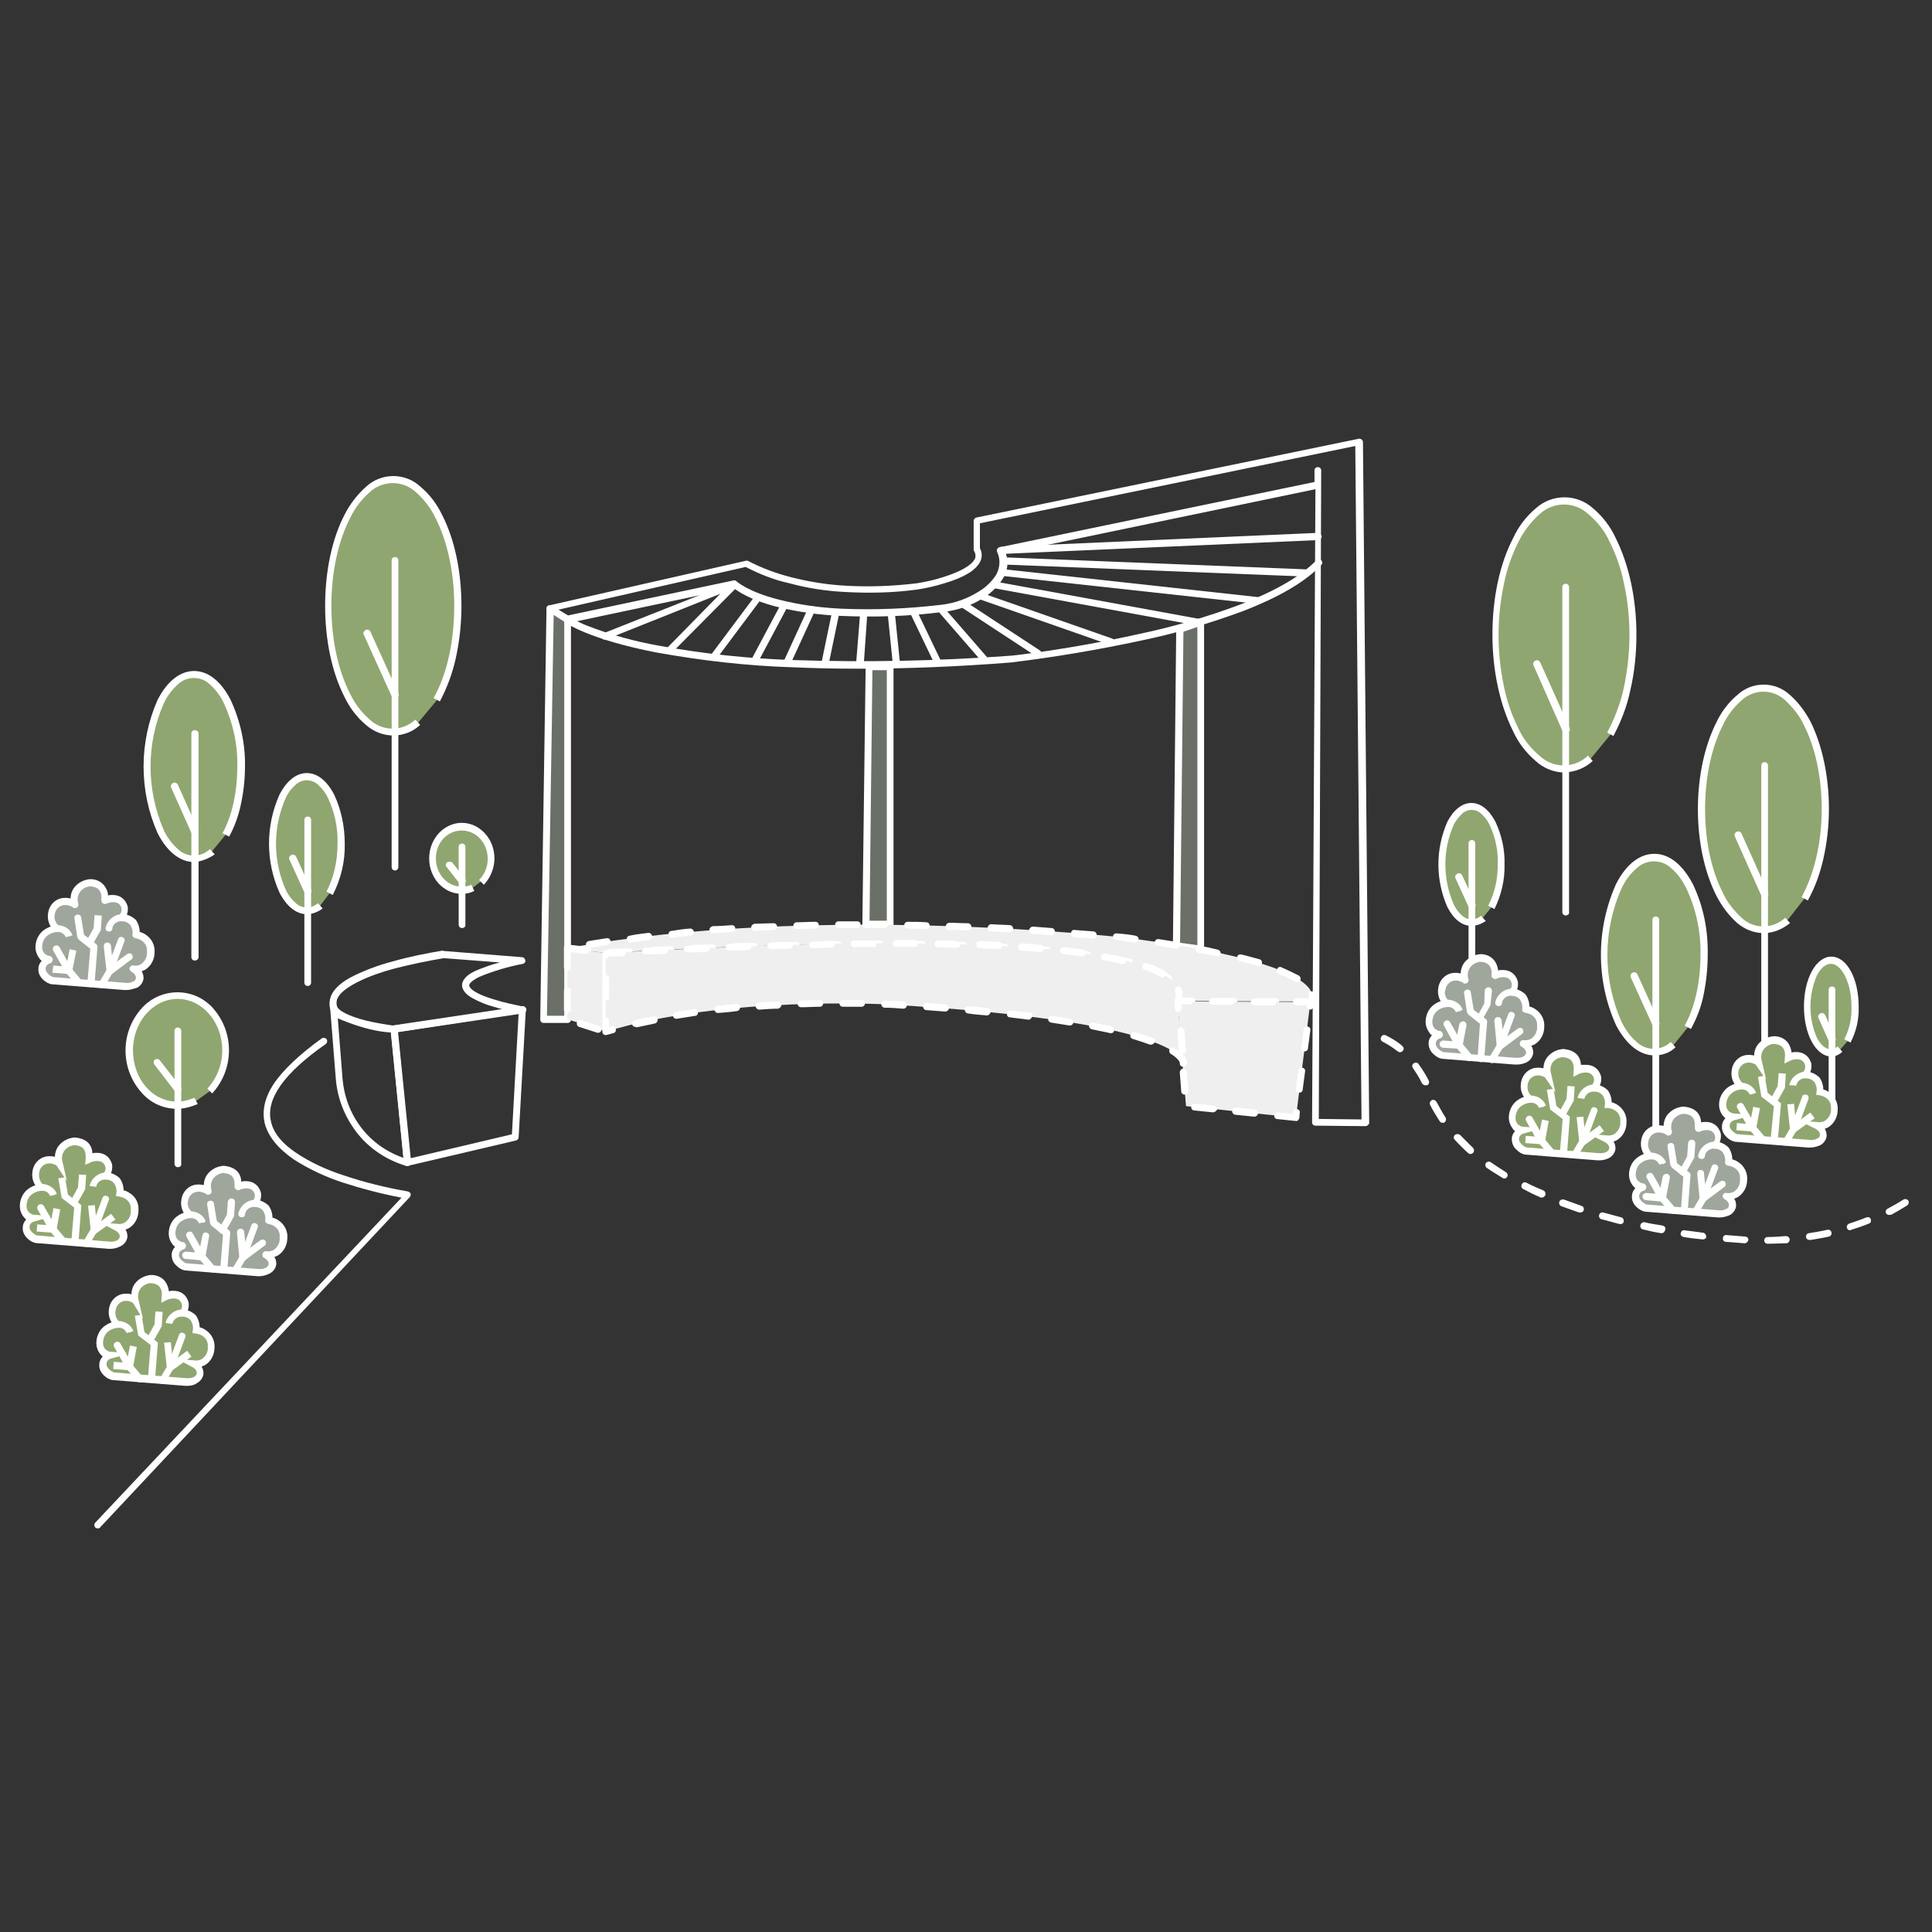
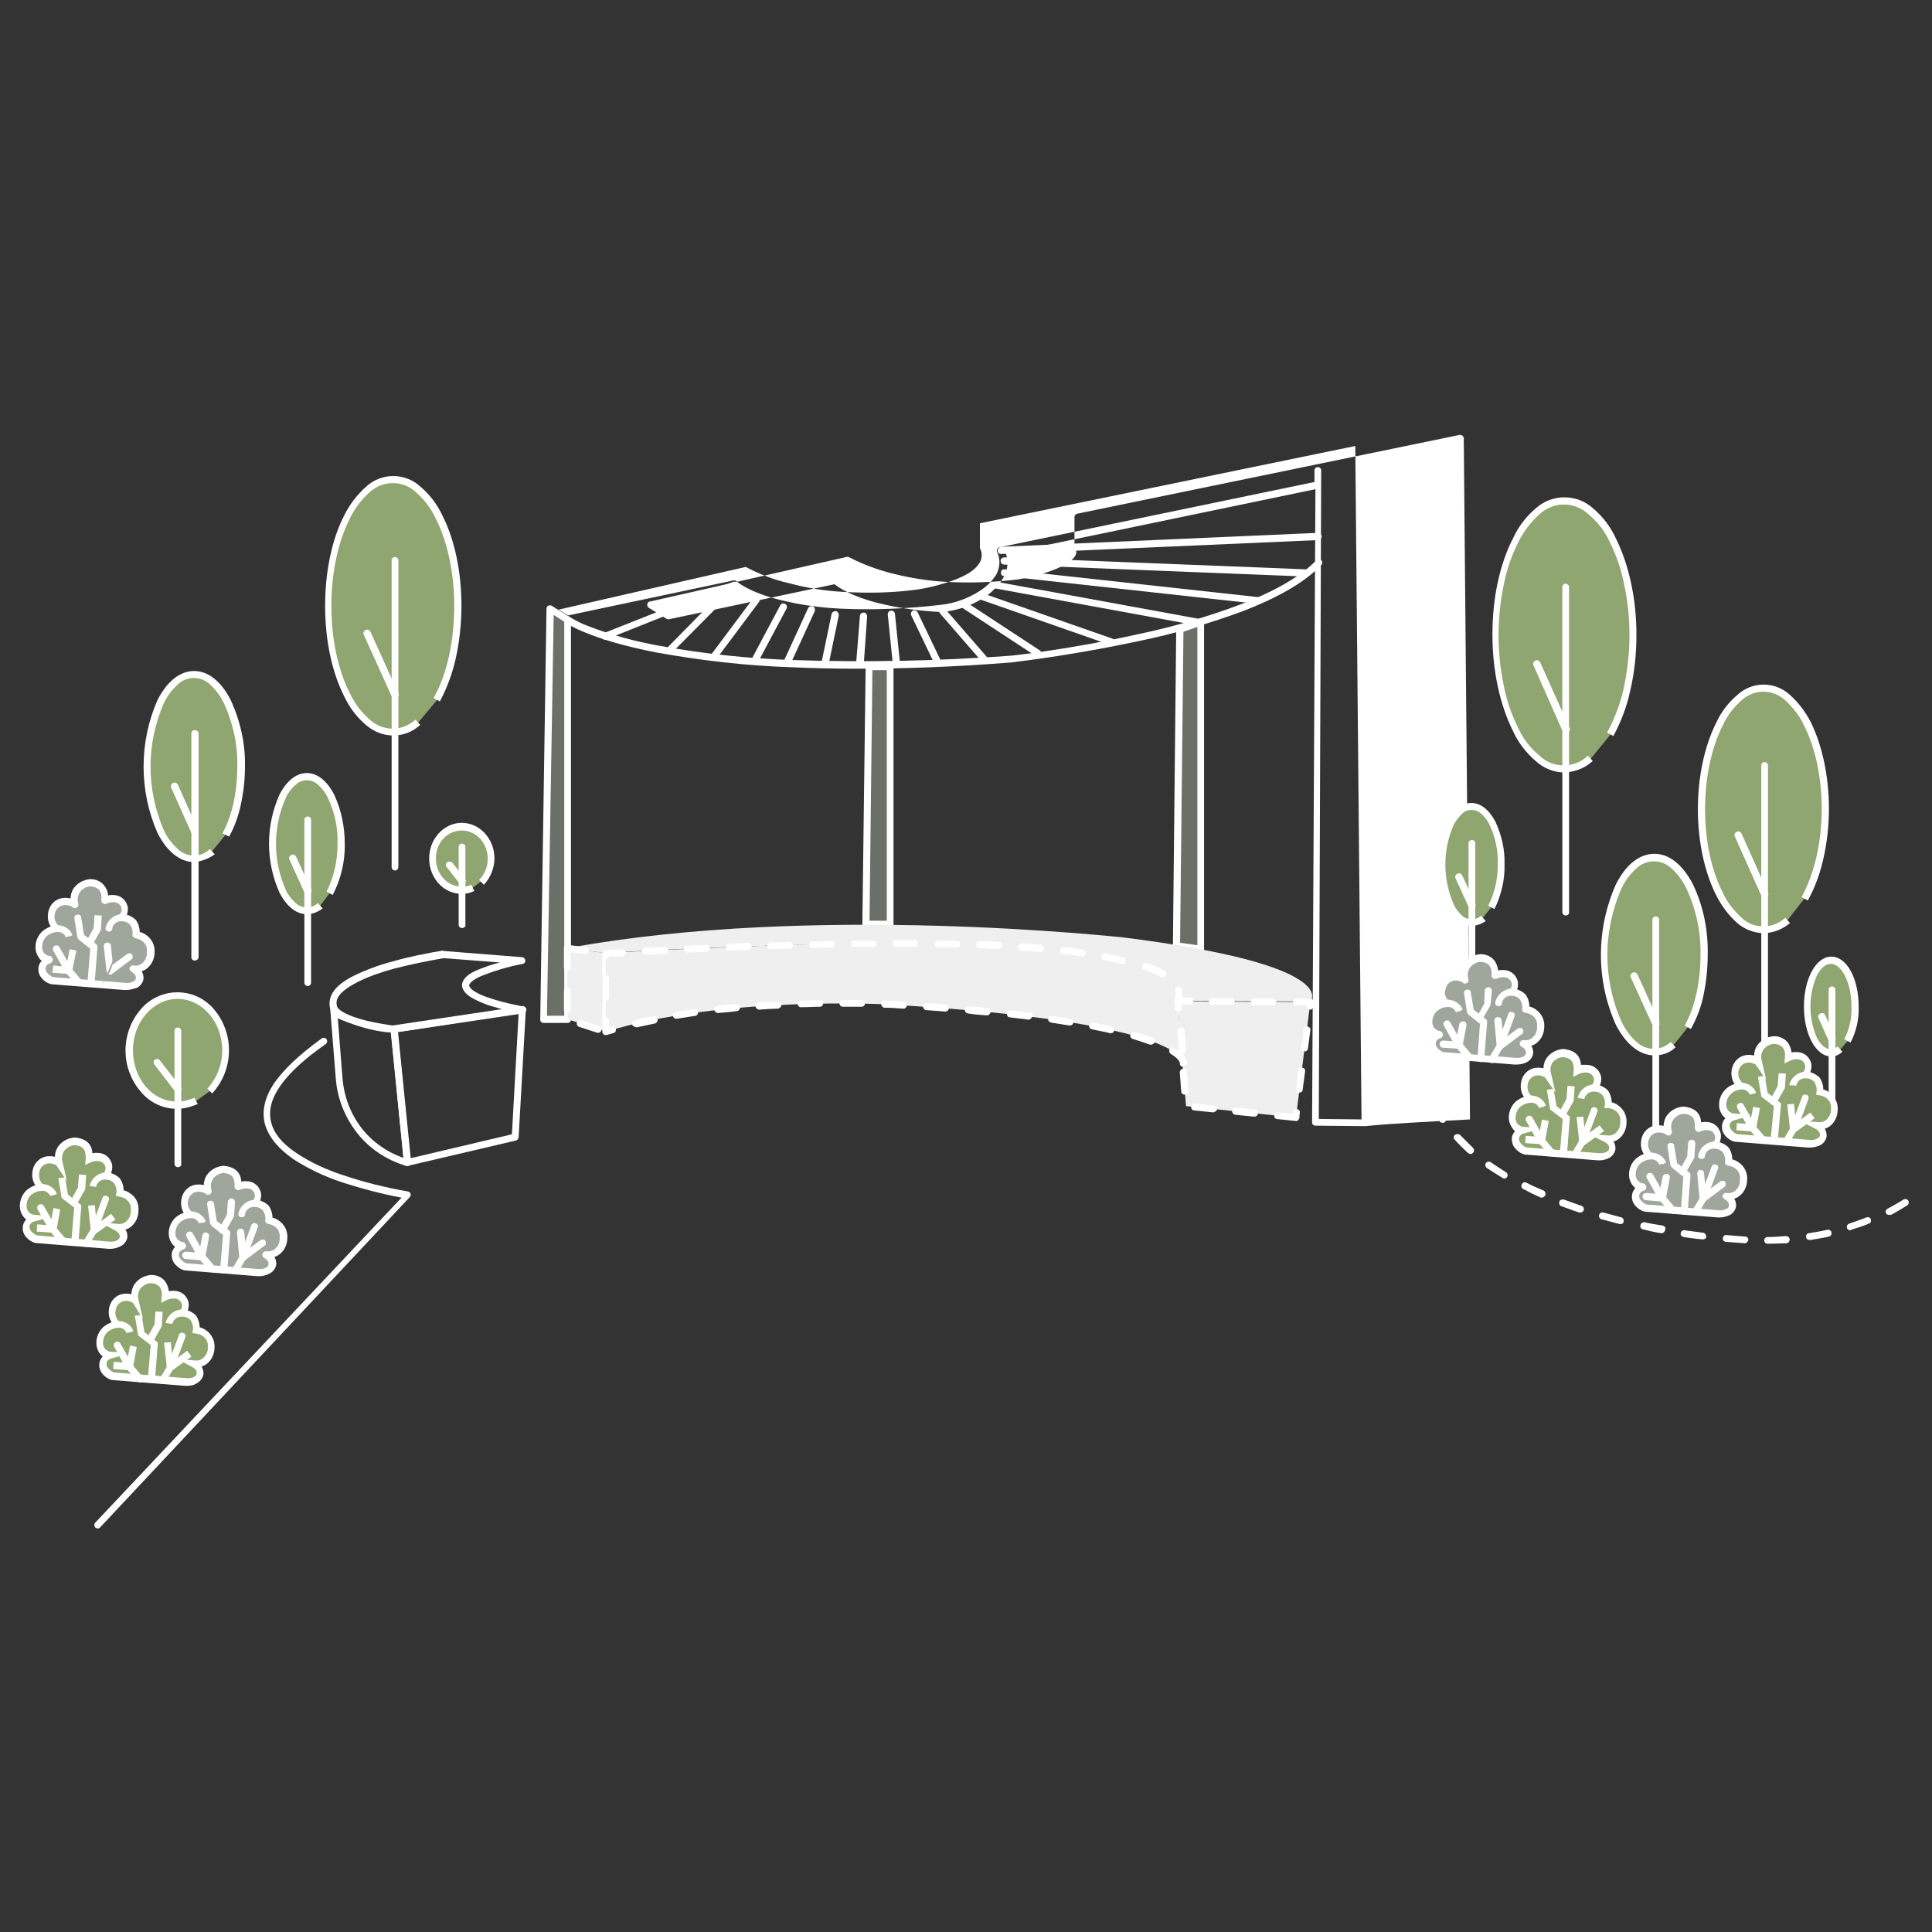
<svg xmlns="http://www.w3.org/2000/svg" version="1.1" id="Layer_1" x="0px" y="0px" viewBox="0 0 402.5 402.5" style="enable-background:new 0 0 402.5 402.5;" xml:space="preserve">
  <rect x="0" y="0" width="402.5" height="402.5" fill="#333333" stroke="none" />
  <style type="text/css">
	.st0{fill:none;}
	.st1{fill:#FFFFFF;}
	.st2{fill:#6A7067;}
	.st3{fill:#EFEFEF;}
	.st4{fill:#90A670;}
	.st5{fill:#9FA79D;}
</style>
  <g id="Group_2884" transform="translate(-289.25 -1675.271)">
    <rect id="Rectangle_1031" x="290.2" y="1675.5" class="st0" width="400.6" height="402" />
    <g id="Group_2883" transform="translate(290 1735.485)">
-       <path id="Path_13807" class="st1" d="M283.7,174.4L283.7,174.4l-10.4-0.1c-0.4,0-0.7-0.3-0.7-0.7l0.7-131.9l-64.5,13.4    c0.6,1.7,0.4,3.6-0.6,5.2c-1,1.6-2.4,3-4,4c-2.6,1.7-5.6,2.7-8.7,3c-7,0.9-14,1.1-21,0.8c-4.5-0.2-9-0.8-13.4-1.9    c-5.5-1.4-8.1-3.2-9-3.9l-34.5,7.3c-0.2,0-0.4,0-0.5-0.1l-3.7-2.3c-0.3-0.2-0.4-0.7-0.2-1c0.1-0.2,0.3-0.3,0.5-0.3l41-9.3    c0.2,0,0.4,0,0.5,0.1c2.9,1.5,5.9,2.6,9.1,3.4c3.6,0.9,7.3,1.5,11,1.7c5,0.3,10,0.1,15-0.5c1.8-0.3,3.7-0.7,5.5-1.3    c3.5-1.1,5.8-2.4,6.5-3.7c0.3-0.5,0.2-1.2-0.1-1.7c-0.1-0.1-0.1-0.2-0.1-0.3v-6c0-0.3,0.2-0.6,0.6-0.7l79.6-16.4    c0.4-0.1,0.8,0.2,0.9,0.6c0,0,0,0.1,0,0.1l1.3,141.9C284.4,174.1,284.1,174.4,283.7,174.4C283.7,174.4,283.7,174.4,283.7,174.4    L283.7,174.4z M274,172.9l8.9,0.1l-1.3-140.3l-78.2,16.1V54c0.5,0.9,0.5,2,0,2.9c-0.9,1.7-3.3,3.2-7.4,4.4c-1.9,0.6-3.7,1-5.6,1.3    h0c-5.1,0.7-10.2,0.8-15.4,0.5c-3.8-0.2-7.6-0.8-11.3-1.8c-3.2-0.7-6.2-1.9-9.1-3.4l-39,8.9l2,1.2l34.5-7.3c0.2,0,0.5,0,0.6,0.2    c0,0,2.4,2.2,8.8,3.8c4.3,1.1,8.7,1.7,13.1,1.9c6.9,0.3,13.8,0,20.6-0.8c2.9-0.3,5.6-1.3,8-2.8c1.5-0.9,2.7-2.1,3.6-3.5    c0.8-1.5,0.9-3.2,0.2-4.7c-0.2-0.4,0-0.8,0.4-1c0,0,0.1,0,0.1,0l65.6-13.6l0-2.4c0-0.4,0.3-0.7,0.7-0.7l0,0c0.4,0,0.7,0.3,0.7,0.7    v0L274,172.9z" />
+       <path id="Path_13807" class="st1" d="M283.7,174.4L283.7,174.4l-10.4-0.1c-0.4,0-0.7-0.3-0.7-0.7l0.7-131.9l-64.5,13.4    c0.6,1.7,0.4,3.6-0.6,5.2c-1,1.6-2.4,3-4,4c-2.6,1.7-5.6,2.7-8.7,3c-4.5-0.2-9-0.8-13.4-1.9    c-5.5-1.4-8.1-3.2-9-3.9l-34.5,7.3c-0.2,0-0.4,0-0.5-0.1l-3.7-2.3c-0.3-0.2-0.4-0.7-0.2-1c0.1-0.2,0.3-0.3,0.5-0.3l41-9.3    c0.2,0,0.4,0,0.5,0.1c2.9,1.5,5.9,2.6,9.1,3.4c3.6,0.9,7.3,1.5,11,1.7c5,0.3,10,0.1,15-0.5c1.8-0.3,3.7-0.7,5.5-1.3    c3.5-1.1,5.8-2.4,6.5-3.7c0.3-0.5,0.2-1.2-0.1-1.7c-0.1-0.1-0.1-0.2-0.1-0.3v-6c0-0.3,0.2-0.6,0.6-0.7l79.6-16.4    c0.4-0.1,0.8,0.2,0.9,0.6c0,0,0,0.1,0,0.1l1.3,141.9C284.4,174.1,284.1,174.4,283.7,174.4C283.7,174.4,283.7,174.4,283.7,174.4    L283.7,174.4z M274,172.9l8.9,0.1l-1.3-140.3l-78.2,16.1V54c0.5,0.9,0.5,2,0,2.9c-0.9,1.7-3.3,3.2-7.4,4.4c-1.9,0.6-3.7,1-5.6,1.3    h0c-5.1,0.7-10.2,0.8-15.4,0.5c-3.8-0.2-7.6-0.8-11.3-1.8c-3.2-0.7-6.2-1.9-9.1-3.4l-39,8.9l2,1.2l34.5-7.3c0.2,0,0.5,0,0.6,0.2    c0,0,2.4,2.2,8.8,3.8c4.3,1.1,8.7,1.7,13.1,1.9c6.9,0.3,13.8,0,20.6-0.8c2.9-0.3,5.6-1.3,8-2.8c1.5-0.9,2.7-2.1,3.6-3.5    c0.8-1.5,0.9-3.2,0.2-4.7c-0.2-0.4,0-0.8,0.4-1c0,0,0.1,0,0.1,0l65.6-13.6l0-2.4c0-0.4,0.3-0.7,0.7-0.7l0,0c0.4,0,0.7,0.3,0.7,0.7    v0L274,172.9z" />
      <path id="Path_13808" class="st2" d="M117.5,152.2h-5l1.3-85.6l3.7,2.3L117.5,152.2z" />
      <path id="Path_13808_-_Outline" class="st1" d="M117.5,152.9h-5c-0.4,0-0.7-0.3-0.7-0.7c0,0,0,0,0,0l1.3-85.6    c0-0.4,0.3-0.7,0.7-0.7c0.1,0,0.3,0,0.4,0.1l3.7,2.3c0.2,0.1,0.3,0.4,0.3,0.6v83.3C118.2,152.6,117.9,152.9,117.5,152.9z     M113.2,151.4h3.6V69.3l-2.2-1.4L113.2,151.4z" />
      <path id="Path_13809" class="st2" d="M184.7,132.4h-5l0.7-53.7h4.3V132.4z" />
      <path id="Path_13809_-_Outline" class="st1" d="M185.4,133.1h-6.5l0.7-55.2h5.8L185.4,133.1z M180.4,131.6h3.6V79.4H181    L180.4,131.6z" />
      <path id="Path_13810" class="st2" d="M249.4,137.6l-5-0.7l0.7-66l4.3-1.5V137.6z" />
      <path id="Path_13810_-_Outline" class="st1" d="M250.1,138.4l-6.5-0.9l0.7-67.1l5.8-1.9L250.1,138.4z M245.1,136.2l3.6,0.5V70.4    l-2.9,1L245.1,136.2z" />
      <path id="Path_13811" class="st1" d="M138.8,75.9c-0.4,0-0.7-0.3-0.7-0.7c0-0.2,0.1-0.4,0.2-0.5l11-11.2L125.5,73    c-0.4,0.1-0.8,0-0.9-0.4s0-0.8,0.4-0.9l0,0l27-10.7c0.4-0.1,0.8,0,0.9,0.4c0.1,0.3,0,0.6-0.2,0.8l-13.5,13.6    C139.2,75.8,139,75.9,138.8,75.9z" />
      <path id="Line_8217" class="st1" d="M147.8,77.4c-0.2,0-0.3-0.1-0.4-0.1c-0.3-0.2-0.4-0.7-0.1-1c0,0,0,0,0,0l8.9-11.9    c0.2-0.3,0.7-0.4,1-0.1c0.3,0.2,0.4,0.7,0.1,1c0,0,0,0,0,0l-8.9,11.9C148.2,77.3,148,77.4,147.8,77.4z" />
      <path id="Line_8218" class="st1" d="M156.7,77.7c-0.1,0-0.2,0-0.3-0.1c-0.4-0.2-0.5-0.6-0.3-1l5.7-10.7c0.2-0.4,0.6-0.5,1-0.3    c0.4,0.2,0.5,0.6,0.3,1l-5.7,10.7C157.2,77.6,157,77.7,156.7,77.7z" />
      <path id="Line_8219" class="st1" d="M163.2,78.7c-0.1,0-0.2,0-0.3-0.1c-0.4-0.2-0.5-0.6-0.4-1c0,0,0,0,0,0l5.1-11.1    c0.2-0.4,0.6-0.5,1-0.4c0,0,0,0,0,0c0.4,0.2,0.5,0.6,0.4,1c0,0,0,0,0,0l-5.1,11.1C163.8,78.5,163.5,78.7,163.2,78.7z" />
      <path id="Line_8220" class="st1" d="M171.1,78.7c0,0-0.1,0-0.1,0c-0.4-0.1-0.6-0.5-0.6-0.9l2.1-10.1c0.1-0.4,0.5-0.6,0.9-0.6    c0.4,0.1,0.6,0.5,0.6,0.9l-2.1,10.1C171.7,78.4,171.4,78.7,171.1,78.7z" />
      <path id="Line_8221" class="st1" d="M178.3,78.9L178.3,78.9c-0.5,0-0.8-0.4-0.7-0.8l0.8-10c0-0.4,0.4-0.7,0.8-0.7    c0.4,0,0.7,0.4,0.7,0.8l-0.7,10C179,78.6,178.7,78.9,178.3,78.9z" />
      <path id="Line_8222" class="st1" d="M185.9,78.3c-0.4,0-0.7-0.3-0.7-0.7l-1-9.8c0-0.4,0.3-0.8,0.7-0.8c0,0,0,0,0,0    c0.4,0,0.8,0.3,0.8,0.7c0,0,0,0,0,0l1,9.8C186.7,77.9,186.4,78.3,185.9,78.3C186,78.3,186,78.3,185.9,78.3    C186,78.3,185.9,78.3,185.9,78.3z" />
      <path id="Line_8223" class="st1" d="M194.5,78.2c-0.3,0-0.5-0.2-0.7-0.4l-4.7-9.8c-0.2-0.4,0-0.8,0.3-1c0.4-0.2,0.8,0,1,0.3    l4.7,9.8c0.2,0.4,0,0.8-0.3,1C194.7,78.2,194.6,78.2,194.5,78.2z" />
      <path id="Line_8224" class="st1" d="M204.2,77.8c-0.2,0-0.4-0.1-0.5-0.3l-8.6-9.9c-0.3-0.3-0.2-0.8,0.1-1c0,0,0,0,0,0    c0.3-0.3,0.8-0.2,1,0.1c0,0,0,0,0,0l8.6,9.9c0.3,0.3,0.2,0.8-0.1,1C204.6,77.8,204.4,77.8,204.2,77.8L204.2,77.8z" />
      <path id="Line_8225" class="st1" d="M215.5,76.6c-0.1,0-0.3,0-0.4-0.1l-15.4-10.1c-0.3-0.2-0.4-0.7-0.2-1c0.2-0.3,0.7-0.4,1-0.2    l15.4,10.1c0.3,0.2,0.4,0.7,0.2,1C216,76.5,215.8,76.6,215.5,76.6L215.5,76.6z" />
      <path id="Line_8226" class="st1" d="M230.6,74.1c-0.1,0-0.2,0-0.2,0l-26.6-9.3c-0.4-0.1-0.6-0.5-0.4-0.9c0.1-0.4,0.5-0.6,0.9-0.4    l26.6,9.3c0.4,0.1,0.6,0.5,0.4,0.9C231.2,73.9,230.9,74.1,230.6,74.1L230.6,74.1z" />
      <path id="Line_8227" class="st1" d="M249.4,70.2c0,0-0.1,0-0.1,0l-42.6-7.8c-0.4-0.1-0.7-0.5-0.6-0.8c0.1-0.4,0.5-0.7,0.8-0.6    l42.6,7.8c0.4,0.1,0.7,0.4,0.6,0.8C250,69.9,249.7,70.2,249.4,70.2z" />
      <path id="Line_8228" class="st1" d="M261.4,65.6C261.4,65.6,261.4,65.6,261.4,65.6l-53-5.8c-0.4,0-0.7-0.4-0.6-0.8c0,0,0,0,0,0    c0-0.4,0.4-0.7,0.8-0.6c0,0,0,0,0,0l52.9,5.8c0.4,0,0.7,0.4,0.7,0.8C262.2,65.3,261.8,65.6,261.4,65.6L261.4,65.6z" />
      <path id="Line_8229" class="st1" d="M271.3,59.9L271.3,59.9l-62.9-2.5c-0.4,0-0.7-0.4-0.7-0.8c0-0.4,0.4-0.7,0.8-0.7l62.8,2.5    c0.4,0,0.7,0.3,0.7,0.7C272,59.6,271.7,59.9,271.3,59.9L271.3,59.9z" />
      <path id="Line_8230" class="st1" d="M207.8,55.2c-0.4,0-0.7-0.3-0.7-0.7c0-0.4,0.3-0.7,0.7-0.8c0,0,0,0,0,0l66-2.9    c0.4,0,0.7,0.3,0.8,0.7c0,0.4-0.3,0.7-0.7,0.8c0,0,0,0,0,0L207.8,55.2L207.8,55.2z" />
      <path id="Path_13812" class="st1" d="M91.6,137.9L91.6,137.9l16.4,1.3c0.4,0,0.7,0.4,0.7,0.8c0,0.3-0.3,0.6-0.6,0.6    c-3.1,0.6-6.1,1.5-9,2.7c-2,1-2.1,1.6-2.1,1.8c0,0.2,0.3,1.5,5.5,3c1.9,0.6,3.9,1,5.8,1.4c0.4,0.1,0.7,0.4,0.6,0.8    c-0.1,0.3-0.3,0.5-0.6,0.6l-26.8,4c0,0-0.1,0-0.1,0c-5.4,0-11.8-3-12.1-3.1c-0.1,0-0.2-0.1-0.3-0.2c-1.1-1.1-1.4-2.8-0.8-4.3    c0.6-1.5,2.2-3,4.9-4.3c2.5-1.2,5.2-2.2,7.9-2.9c3.5-1,7-1.7,10.6-2.3C91.5,137.9,91.6,137.9,91.6,137.9z M103.4,140.3l-11.7-0.9    c-3.5,0.6-6.9,1.3-10.4,2.2c-2.6,0.7-5.2,1.6-7.6,2.8c-2.3,1.2-3.7,2.3-4.2,3.5c-0.3,0.9-0.1,2,0.5,2.7c1,0.5,6.7,2.9,11.3,2.9    l22.8-3.4c-0.7-0.2-1.4-0.4-2.1-0.6c-1.5-0.4-2.9-1-4.2-1.7c-1.5-0.8-2.2-1.7-2.3-2.7c0-1.1,0.9-2.2,2.9-3.1    C100.1,141.3,101.7,140.7,103.4,140.3z" />
      <path id="Path_13813" class="st1" d="M84.1,182.7c-0.4,0-0.7-0.3-0.7-0.7l-2.8-27.8c0-0.4,0.2-0.7,0.6-0.8l26.8-4    c0.4-0.1,0.8,0.2,0.8,0.6c0,0,0,0.1,0,0.1l-1.5,26.6c0,0.3-0.2,0.6-0.6,0.7l-22.6,5.3C84.2,182.7,84.1,182.7,84.1,182.7z     M82.1,154.8l2.6,26.3l21.2-5l1.4-25.2L82.1,154.8z" />
      <path id="Path_13814" class="st1" d="M68.7,148.7c0.3,0,0.6,0.2,0.7,0.6c0.2,1,2.5,2.2,6.1,3.1c2,0.5,4,0.8,6,1.1    c0.3,0,0.6,0.3,0.6,0.6l2.8,27.8c0,0.4-0.3,0.8-0.7,0.8c-0.1,0-0.2,0-0.3,0c-0.3-0.1-0.6-0.2-0.9-0.3c-3.8-1.3-7.2-3.7-9.6-6.9    c-2.4-3.2-3.9-7-4.2-11.1l-1.2-15C67.9,149.1,68.2,148.8,68.7,148.7C68.6,148.7,68.7,148.7,68.7,148.7L68.7,148.7z M80.7,154.8    c-1.9-0.3-3.7-0.6-5.6-1.1c-1.9-0.4-3.8-1.1-5.5-2.1l1,12.8c0.3,3.7,1.6,7.3,3.9,10.3c2.2,2.9,5.3,5.1,8.8,6.3L80.7,154.8z" />
      <g id="Group_2872" transform="translate(117.139 104.028)">
        <path id="Path_13815" class="st3" d="M0.3,33.3l8,1c0,0,125.4-8.3,119.1,10l27.7,0.1c0,0,7-7.6-39.4-13.4     C115.7,31.1,51.7,23.8,0.3,33.3z" />
-         <path id="Path_13815_-_Outline" class="st1" d="M62.5,27.7c1.3,0,2.6,0,3.9,0c0.4,0,0.7,0.3,0.7,0.7c0,0.4-0.3,0.7-0.7,0.7h0     c-1.3,0-2.6,0-3.9,0c-0.4,0-0.7-0.3-0.7-0.7S62.1,27.7,62.5,27.7L62.5,27.7z M60.7,27.7c0.4,0,0.7,0.3,0.7,0.7s-0.3,0.7-0.7,0.7     c-1.3,0-2.6,0-3.9,0c-0.4,0-0.7-0.3-0.7-0.7c0-0.4,0.3-0.7,0.7-0.7C58.1,27.7,59.4,27.7,60.7,27.7L60.7,27.7z M71.2,27.8     L71.2,27.8c1.3,0,2.6,0,3.9,0.1c0.4,0,0.7,0.3,0.7,0.7c0,0.4-0.3,0.7-0.7,0.7l0,0c-1.3,0-2.6-0.1-3.9-0.1c-0.4,0-0.7-0.3-0.7-0.7     C70.5,28.1,70.8,27.8,71.2,27.8L71.2,27.8z M52,27.8c0.4,0,0.7,0.3,0.7,0.7c0,0.4-0.3,0.7-0.7,0.7c-1.3,0-2.6,0.1-3.9,0.1     c-0.4,0-0.7-0.3-0.7-0.7c0-0.4,0.3-0.7,0.7-0.7C49.3,27.9,50.6,27.8,52,27.8L52,27.8z M79.9,28L79.9,28c1.3,0,2.6,0.1,3.9,0.1     c0.4,0,0.7,0.4,0.7,0.8c0,0.4-0.4,0.7-0.8,0.7c-1.3-0.1-2.6-0.1-3.9-0.1c-0.4,0-0.7-0.3-0.7-0.7C79.2,28.3,79.5,28,79.9,28     L79.9,28z M43.3,28.1c0.4,0,0.7,0.3,0.7,0.7c0,0.4-0.3,0.7-0.7,0.7c-1.3,0.1-2.6,0.1-3.9,0.2c-0.4,0-0.7-0.3-0.8-0.7     c0-0.4,0.3-0.7,0.7-0.8C40.6,28.2,41.9,28.1,43.3,28.1L43.3,28.1z M88.6,28.3L88.6,28.3c1.3,0.1,2.6,0.1,3.9,0.2     c0.4,0,0.7,0.4,0.7,0.8c0,0.4-0.4,0.7-0.8,0.7c-1.3-0.1-2.6-0.1-3.9-0.2c-0.4,0-0.7-0.3-0.7-0.7C87.9,28.7,88.2,28.3,88.6,28.3     L88.6,28.3L88.6,28.3z M34.6,28.5c0.4,0,0.7,0.3,0.7,0.7c0,0.4-0.3,0.7-0.7,0.7c-1.3,0.1-2.6,0.2-3.9,0.3c-0.4,0-0.7-0.3-0.8-0.7     c0-0.4,0.3-0.7,0.7-0.8C31.9,28.7,33.2,28.6,34.6,28.5L34.6,28.5z M97.3,28.8L97.3,28.8c1.3,0.1,2.6,0.2,3.9,0.3     c0.4,0,0.7,0.4,0.7,0.8c0,0.4-0.4,0.7-0.8,0.7l0,0c-1.3-0.1-2.6-0.2-3.9-0.3c-0.4,0-0.7-0.3-0.7-0.7S96.9,28.8,97.3,28.8     L97.3,28.8z M25.9,29.2c0.4,0,0.7,0.3,0.8,0.7c0,0.4-0.3,0.7-0.7,0.8l0,0c-1.3,0.1-2.6,0.2-3.8,0.4c-0.4,0.1-0.8-0.2-0.8-0.6     c-0.1-0.4,0.2-0.8,0.6-0.8c0,0,0,0,0,0C23.2,29.5,24.5,29.3,25.9,29.2L25.9,29.2z M106,29.5L106,29.5c1.4,0.1,2.7,0.2,3.9,0.3     c0.4,0,0.7,0.4,0.7,0.8c0,0.4-0.4,0.7-0.8,0.7c-1.2-0.1-2.5-0.2-3.9-0.3c-0.4,0-0.7-0.4-0.7-0.8C105.3,29.7,105.6,29.4,106,29.5     L106,29.5z M17.2,30.1c0.4,0,0.7,0.3,0.8,0.7s-0.3,0.7-0.7,0.8c-1.3,0.2-2.6,0.3-3.8,0.5c-0.4,0.1-0.8-0.2-0.8-0.6     c-0.1-0.4,0.2-0.8,0.6-0.8c0,0,0,0,0,0C14.5,30.4,15.8,30.3,17.2,30.1C17.1,30.1,17.2,30.1,17.2,30.1L17.2,30.1z M114.7,30.2     C114.7,30.2,114.8,30.2,114.7,30.2c0.7,0.1,1.1,0.1,1.1,0.1h0c1,0.1,1.9,0.2,2.9,0.4c0.4,0.1,0.7,0.4,0.6,0.8     c-0.1,0.4-0.4,0.7-0.8,0.6c-0.9-0.1-1.9-0.2-2.8-0.4c0,0-0.4,0-1-0.1c-0.4,0-0.7-0.4-0.7-0.8C114,30.5,114.3,30.2,114.7,30.2     L114.7,30.2z M8.6,31.2c0.4,0,0.7,0.3,0.7,0.7c0,0.4-0.3,0.7-0.6,0.7c-1.3,0.2-2.5,0.4-3.7,0.6c0.3,0.2,0.4,0.7,0.2,1     c-0.2,0.2-0.4,0.3-0.7,0.3l-3.8-0.5c-0.4,0-0.7-0.4-0.6-0.8c0-0.4,0.4-0.7,0.8-0.6c0,0,0,0,0,0l3.5,0.4c-0.3-0.3-0.3-0.7,0-1     c0.1-0.1,0.3-0.2,0.4-0.2c1.3-0.2,2.5-0.4,3.8-0.6C8.5,31.2,8.5,31.2,8.6,31.2z M123.4,31.4c0,0,0.1,0,0.1,0     c1.3,0.2,2.6,0.4,3.8,0.6c0.4,0.1,0.7,0.4,0.6,0.8s-0.4,0.7-0.8,0.6c-1.2-0.2-2.5-0.4-3.8-0.6c-0.4-0.1-0.7-0.4-0.6-0.8     C122.7,31.7,123,31.4,123.4,31.4L123.4,31.4z M65.4,31.7c0.4,0,0.7,0.3,0.7,0.7s-0.3,0.7-0.7,0.7c-1.3,0-2.6,0-3.9,0l0,0     c-0.4,0-0.7-0.3-0.7-0.7c0-0.4,0.3-0.7,0.7-0.7C62.8,31.7,64.1,31.7,65.4,31.7z M70.3,31.8L70.3,31.8c1.3,0,2.6,0,3.9,0     c0.4,0,0.7,0.3,0.7,0.7s-0.3,0.7-0.7,0.7h0c-1.3,0-2.6,0-3.9,0c-0.4,0-0.7-0.3-0.7-0.7C69.5,32.1,69.8,31.8,70.3,31.8L70.3,31.8z      M56.7,31.8c0.4,0,0.7,0.3,0.7,0.7c0,0.4-0.3,0.7-0.7,0.7c-1.3,0-2.6,0-3.9,0.1h0c-0.4,0-0.7-0.3-0.7-0.7c0-0.4,0.3-0.7,0.7-0.7     l0,0C54.1,31.8,55.4,31.8,56.7,31.8L56.7,31.8z M79,31.9L79,31.9c1.3,0,2.6,0.1,3.9,0.1c0.4,0,0.7,0.3,0.7,0.7s-0.3,0.7-0.7,0.7     c-1.3,0-2.6-0.1-3.9-0.1c-0.4,0-0.7-0.3-0.7-0.7C78.2,32.2,78.6,31.9,79,31.9L79,31.9L79,31.9z M48,32c0.4,0,0.7,0.3,0.7,0.7     c0,0.4-0.3,0.7-0.7,0.7c-1.3,0-2.6,0.1-3.9,0.1c-0.4,0-0.7-0.3-0.7-0.7c0-0.4,0.3-0.7,0.7-0.7C45.4,32,46.7,32,48,32L48,32z      M87.7,32.2L87.7,32.2c1.3,0.1,2.7,0.1,3.9,0.2c0.4,0,0.7,0.4,0.7,0.8c0,0.4-0.4,0.7-0.8,0.7l0,0c-1.2-0.1-2.5-0.1-3.9-0.2     c-0.4,0-0.7-0.3-0.7-0.7C86.9,32.5,87.3,32.2,87.7,32.2L87.7,32.2z M39.3,32.2c0.4,0,0.7,0.3,0.7,0.7c0,0.4-0.3,0.7-0.7,0.7l0,0     c-1.3,0-2.6,0.1-3.9,0.1c-0.4,0-0.7-0.3-0.8-0.7c0-0.4,0.3-0.7,0.7-0.8C36.7,32.3,38,32.2,39.3,32.2L39.3,32.2z M30.6,32.5     c0.4,0,0.7,0.3,0.7,0.7c0,0.4-0.3,0.7-0.7,0.7c-1.3,0.1-2.6,0.1-3.9,0.2c-0.4,0-0.7-0.3-0.8-0.7s0.3-0.7,0.7-0.8     C28,32.6,29.3,32.5,30.6,32.5L30.6,32.5z M96.4,32.7L96.4,32.7c1.4,0.1,2.7,0.2,3.9,0.3c0.4,0,0.7,0.4,0.6,0.8     c0,0.4-0.4,0.7-0.8,0.6c-1.2-0.1-2.5-0.2-3.8-0.3c-0.4,0-0.7-0.4-0.7-0.8C95.6,33,96,32.6,96.4,32.7L96.4,32.7L96.4,32.7z      M131.9,32.8c0,0,0.1,0,0.1,0c1.3,0.2,2.6,0.5,3.8,0.8c0.4,0.1,0.7,0.5,0.6,0.8c-0.1,0.4-0.5,0.7-0.8,0.6c0,0,0,0,0,0     c-1.2-0.3-2.5-0.5-3.8-0.7c-0.4-0.1-0.7-0.4-0.6-0.8C131.3,33.1,131.6,32.8,131.9,32.8L131.9,32.8z M21.9,32.9     c0.4,0,0.7,0.3,0.7,0.7c0,0.4-0.3,0.7-0.7,0.7c-1.3,0.1-2.6,0.1-3.9,0.2c-0.4,0-0.7-0.3-0.8-0.7c0-0.4,0.3-0.7,0.7-0.8     C19.2,33,20.5,32.9,21.9,32.9L21.9,32.9z M13.2,33.3c0.4,0,0.7,0.3,0.7,0.7c0,0.4-0.3,0.7-0.7,0.7c-1.7,0.1-3.1,0.2-3.9,0.2     c-0.4,0-0.7-0.3-0.8-0.7c0-0.4,0.3-0.7,0.7-0.8C10.1,33.5,11.4,33.4,13.2,33.3L13.2,33.3z M105,33.5     C105.1,33.5,105.1,33.5,105,33.5c1.4,0.2,2.7,0.3,3.9,0.5c0.4,0.1,0.7,0.4,0.6,0.8c-0.1,0.4-0.4,0.7-0.8,0.6     c-1.2-0.2-2.5-0.3-3.8-0.5c-0.4,0-0.7-0.4-0.7-0.8C104.3,33.7,104.6,33.4,105,33.5L105,33.5z M140.5,34.6c0.1,0,0.1,0,0.2,0     c1.3,0.3,2.6,0.7,3.8,1c0.4,0.1,0.6,0.5,0.5,0.9c-0.1,0.4-0.5,0.6-0.9,0.5c0,0,0,0,0,0c-1.1-0.3-2.4-0.7-3.7-1     c-0.4-0.1-0.6-0.5-0.5-0.9C139.8,34.9,140.1,34.6,140.5,34.6L140.5,34.6z M113.7,34.7c0,0,0.1,0,0.1,0c1.4,0.3,2.7,0.5,3.8,0.8     c0.4,0.1,0.6,0.5,0.5,0.9c-0.1,0.4-0.5,0.6-0.9,0.5c-1.1-0.3-2.4-0.6-3.7-0.8c-0.4-0.1-0.7-0.5-0.6-0.8     C113,35,113.3,34.7,113.7,34.7L113.7,34.7z M122.1,37c0.1,0,0.2,0,0.3,0.1c1.3,0.5,2.5,1.1,3.6,1.9c0.3,0.2,0.4,0.7,0.2,1     c-0.2,0.3-0.7,0.4-1,0.2c0,0,0,0,0,0c-1-0.7-2.1-1.3-3.3-1.7c-0.4-0.1-0.6-0.6-0.4-0.9C121.5,37.2,121.8,37,122.1,37L122.1,37z      M148.8,37.2c0.1,0,0.2,0,0.3,0.1c1.2,0.5,2.4,1.1,3.6,1.7c0.3,0.2,0.5,0.6,0.3,1c-0.2,0.3-0.6,0.5-1,0.3l0,0     c-1.1-0.6-2.2-1.2-3.4-1.6c-0.4-0.1-0.6-0.6-0.4-0.9C148.2,37.4,148.5,37.2,148.8,37.2L148.8,37.2z M155.5,42.3     c0.4,0,0.7,0.3,0.7,0.6c0.1,0.7-0.1,1.5-0.5,2c-0.1,0.2-0.3,0.2-0.5,0.2l-2.4,0c-0.4,0-0.7-0.3-0.7-0.7s0.3-0.7,0.7-0.7l0,0     l1.9,0c0.1-0.2,0.1-0.4,0-0.6c-0.1-0.4,0.2-0.8,0.6-0.8C155.4,42.3,155.4,42.3,155.5,42.3L155.5,42.3z M127.6,42.8     c0,0,0.1,0,0.1,0c0.4,0.1,0.7,0.4,0.6,0.8l2.1,0c0.4,0,0.7,0.3,0.7,0.7s-0.3,0.7-0.7,0.7l0,0l-3.1,0c-0.4,0-0.7-0.3-0.7-0.7     c0-0.1,0-0.2,0-0.2c0.1-0.2,0.1-0.4,0.2-0.7C127,43.1,127.3,42.8,127.6,42.8L127.6,42.8z M135.3,43.7L135.3,43.7l3.9,0     c0.4,0,0.7,0.3,0.7,0.7s-0.3,0.7-0.7,0.7l0,0l-3.9,0c-0.4,0-0.7-0.3-0.7-0.7S134.9,43.7,135.3,43.7z M144,43.7L144,43.7l3.9,0     c0.4,0,0.7,0.3,0.7,0.7s-0.3,0.7-0.7,0.7l0,0l-3.9,0c-0.4,0-0.7-0.3-0.7-0.7S143.6,43.7,144,43.7z" />
        <path id="Path_13816" class="st3" d="M129.2,66.2l22.9,2.4l3-24.1l-27.7-0.1L129.2,66.2z" />
        <path id="Path_13816_-_Outline" class="st1" d="M152.1,69.3C152.1,69.3,152.1,69.3,152.1,69.3l-3.9-0.4c-0.4,0-0.7-0.4-0.6-0.8     c0-0.4,0.4-0.7,0.8-0.6l3.1,0.3l0-0.4c0.1-0.4,0.4-0.7,0.8-0.6c0.4,0.1,0.7,0.4,0.6,0.8l-0.1,1.1v0c0,0.1,0,0.1-0.1,0.2l0,0     c-0.1,0.1-0.1,0.2-0.2,0.3h0c-0.1,0-0.1,0.1-0.2,0.1h0C152.2,69.3,152.2,69.3,152.1,69.3z M143.4,68.4     C143.4,68.4,143.4,68.4,143.4,68.4l-3.9-0.4c-0.4,0-0.7-0.4-0.7-0.8c0-0.4,0.4-0.7,0.8-0.7c0,0,0,0,0,0l3.9,0.4     c0.4,0,0.7,0.4,0.7,0.8S143.8,68.4,143.4,68.4L143.4,68.4z M134.8,67.5C134.8,67.5,134.7,67.5,134.8,67.5l-3.9-0.4     c-0.4,0-0.7-0.4-0.6-0.8c0-0.4,0.4-0.7,0.8-0.6l3.9,0.4c0.4,0,0.7,0.4,0.7,0.8C135.5,67.2,135.2,67.5,134.8,67.5L134.8,67.5     L134.8,67.5z M128.9,63.8c-0.4,0-0.7-0.3-0.7-0.7l-0.3-3.9c0-0.4,0.3-0.8,0.7-0.8c0.4,0,0.8,0.3,0.8,0.7l0.3,3.9     C129.7,63.4,129.4,63.8,128.9,63.8L128.9,63.8z M152.8,63.4C152.8,63.4,152.8,63.4,152.8,63.4c-0.5-0.1-0.8-0.4-0.7-0.8l0.5-3.8     c0-0.4,0.4-0.7,0.8-0.6c0.4,0,0.7,0.4,0.6,0.8c0,0,0,0,0,0l-0.5,3.8C153.5,63.1,153.2,63.4,152.8,63.4L152.8,63.4z M128.2,55.1     c-0.4,0-0.7-0.3-0.7-0.7l-0.3-3.9c0-0.4,0.3-0.8,0.7-0.8c0.4,0,0.8,0.3,0.8,0.7l0.3,3.9C129,54.8,128.7,55.1,128.2,55.1     L128.2,55.1z M153.9,54.8C153.9,54.8,153.9,54.8,153.9,54.8c-0.5-0.1-0.8-0.4-0.7-0.8l0.5-3.8c0.1-0.4,0.4-0.7,0.8-0.6     c0.4,0.1,0.7,0.4,0.6,0.8l-0.5,3.8C154.6,54.5,154.3,54.8,153.9,54.8L153.9,54.8z M127.5,46.5c-0.4,0-0.7-0.3-0.7-0.7l-0.1-1.4     c0-0.4,0.3-0.7,0.7-0.8c0,0,0,0,0.1,0l0,0l2.5,0c0.4,0,0.7,0.3,0.7,0.7s-0.3,0.7-0.7,0.7l0,0l-1.7,0l0,0.6     C128.3,46.1,128,46.4,127.5,46.5L127.5,46.5z M155,46.1C155,46.1,154.9,46.1,155,46.1c-0.5-0.1-0.8-0.4-0.7-0.8l0-0.1l-2.1,0     c-0.4,0-0.7-0.3-0.7-0.7c0-0.4,0.3-0.7,0.7-0.7l2.9,0c0.4,0,0.7,0.3,0.7,0.7c0,0,0,0.1,0,0.1l-0.1,0.9     C155.7,45.9,155.4,46.1,155,46.1L155,46.1z M147.3,45.2L147.3,45.2l-3.9,0c-0.4,0-0.7-0.3-0.7-0.7s0.3-0.7,0.7-0.7l0,0l3.9,0     c0.4,0,0.7,0.3,0.7,0.7S147.7,45.2,147.3,45.2z M138.6,45.1L138.6,45.1l-3.9,0c-0.4,0-0.7-0.3-0.7-0.7c0-0.4,0.3-0.7,0.7-0.7l0,0     l3.9,0c0.4,0,0.7,0.3,0.7,0.7C139.4,44.8,139,45.1,138.6,45.1z" />
        <path id="Path_13817" class="st3" d="M0.3,33.3v14.8l8,2.5V34.3L0.3,33.3z" />
        <path id="Path_13817_-_Outline" class="st1" d="M0.3,32.6C0.3,32.6,0.4,32.6,0.3,32.6l3.9,0.5c0.4,0.1,0.7,0.4,0.6,0.8     c-0.1,0.4-0.4,0.7-0.8,0.6l-3-0.4v3.2c0,0.4-0.3,0.7-0.7,0.7s-0.7-0.3-0.7-0.7v-3.9c0,0,0-0.1,0-0.1C-0.5,33-0.2,32.7,0.3,32.6     C0.3,32.6,0.3,32.6,0.3,32.6L0.3,32.6z M8.3,34.2c0.4,0,0.7,0.3,0.7,0.7v3.9c0,0.4-0.3,0.7-0.7,0.7c-0.4,0-0.7-0.3-0.7-0.7V35     C7.6,34.6,7.9,34.2,8.3,34.2L8.3,34.2z M0.3,41.5c0.4,0,0.7,0.3,0.7,0.7v3.9c0,0.4-0.3,0.7-0.7,0.7s-0.7-0.3-0.7-0.7v-3.9     C-0.4,41.8-0.1,41.5,0.3,41.5L0.3,41.5z M8.3,43c0.4,0,0.7,0.3,0.7,0.7v3.9c0,0.4-0.3,0.7-0.7,0.7c-0.4,0-0.7-0.3-0.7-0.7v-3.9     C7.6,43.3,7.9,43,8.3,43L8.3,43z M3,48.3c0.1,0,0.1,0,0.2,0l3.7,1.2c0.4,0.1,0.6,0.5,0.5,0.9c-0.1,0.4-0.5,0.6-0.9,0.5l-3.7-1.2     c-0.4-0.1-0.6-0.5-0.5-0.9C2.4,48.5,2.7,48.3,3,48.3z" />
        <path id="Path_13818" class="st3" d="M128.6,57.3c0,0,1.7-8.7-62-12.3c0,0-33.9-1.8-58.3,5.7V34.3c0,0,47.2-2.7,68.3-1.9     c0,0,55.6-0.1,50.8,11.9L128.6,57.3z" />
        <path id="Path_13818_-_Outline" class="st1" d="M128.6,58L128.6,58c-0.4,0-0.7-0.3-0.7-0.7l0-0.2c-0.1-0.2-0.4-0.9-1.9-1.8     c-0.3-0.2-0.4-0.7-0.2-1c0.2-0.3,0.7-0.4,1-0.2c0.3,0.2,0.6,0.4,0.9,0.6c0,0,0-0.1,0-0.1l-0.3-3.9c0-0.4,0.3-0.8,0.7-0.8     c0.4,0,0.8,0.3,0.8,0.7c0,0,0,0,0,0l0.3,3.9c0,0.4-0.3,0.8-0.7,0.8c0,0-0.1,0-0.1,0c0.5,0.4,0.8,1,1,1.6c0,0.2,0.1,0.4,0,0.6     C129.3,57.7,128.9,58,128.6,58L128.6,58z M121.9,53.4c-0.1,0-0.2,0-0.2,0c-1.1-0.4-2.3-0.8-3.6-1.2c-0.4-0.1-0.6-0.5-0.5-0.9     c0.1-0.4,0.5-0.6,0.9-0.5c0,0,0,0,0.1,0c1.4,0.4,2.6,0.8,3.7,1.2c0.4,0.1,0.6,0.6,0.4,0.9C122.5,53.2,122.2,53.4,121.9,53.4     L121.9,53.4z M8.3,51.4c-0.4,0-0.7-0.3-0.7-0.7v-2.3c0-0.4,0.3-0.7,0.7-0.7c0.4,0,0.7,0.3,0.7,0.7v1.4l0.5-0.2     c0.4-0.1,0.8,0.1,0.9,0.5c0.1,0.4-0.1,0.8-0.5,0.9c-0.5,0.1-1,0.3-1.5,0.4C8.5,51.4,8.4,51.4,8.3,51.4L8.3,51.4z M113.6,51     c-0.1,0-0.1,0-0.2,0c-1.2-0.3-2.5-0.5-3.8-0.8c-0.4-0.1-0.7-0.5-0.6-0.8c0.1-0.4,0.5-0.7,0.8-0.6c1.3,0.3,2.6,0.5,3.8,0.8     c0.4,0.1,0.6,0.5,0.6,0.9C114.2,50.8,113.9,51,113.6,51L113.6,51z M14.5,49.7c-0.4,0-0.7-0.3-0.7-0.7c0-0.3,0.2-0.6,0.6-0.7     c1.2-0.3,2.5-0.6,3.8-0.8c0.4-0.1,0.8,0.2,0.9,0.6c0.1,0.4-0.2,0.8-0.6,0.9c-1.3,0.3-2.5,0.5-3.8,0.8     C14.6,49.7,14.6,49.7,14.5,49.7z M105,49.4c0,0-0.1,0-0.1,0c-1.2-0.2-2.5-0.4-3.8-0.6c-0.4-0.1-0.7-0.4-0.6-0.8     c0.1-0.4,0.4-0.7,0.8-0.6c1.3,0.2,2.6,0.4,3.8,0.6c0.4,0.1,0.7,0.4,0.6,0.8C105.7,49.2,105.3,49.4,105,49.4L105,49.4z M96.4,48.2     C96.3,48.2,96.3,48.2,96.4,48.2c-1.3-0.2-2.6-0.3-3.9-0.5c-0.4,0-0.7-0.4-0.6-0.8c0-0.4,0.4-0.7,0.8-0.6c0,0,0,0,0,0     c1.3,0.1,2.6,0.3,3.9,0.4c0.4,0,0.7,0.4,0.6,0.8C97,47.9,96.7,48.2,96.4,48.2z M23,48c-0.4,0-0.7-0.3-0.7-0.7     c0-0.4,0.3-0.7,0.6-0.7c1.2-0.2,2.5-0.4,3.8-0.6c0.4-0.1,0.8,0.2,0.8,0.6c0.1,0.4-0.2,0.8-0.6,0.8c-1.3,0.2-2.6,0.4-3.8,0.6     C23.1,48,23.1,48,23,48L23,48z M87.7,47.3C87.7,47.3,87.7,47.3,87.7,47.3c-1.3-0.1-2.6-0.2-3.9-0.4c-0.4,0-0.7-0.4-0.7-0.8     c0-0.4,0.4-0.7,0.8-0.7c0,0,0,0,0,0c1.3,0.1,2.6,0.2,3.9,0.4c0.4,0,0.7,0.4,0.7,0.8C88.4,47,88.1,47.3,87.7,47.3L87.7,47.3z      M31.7,46.8c-0.4,0-0.7-0.3-0.8-0.7c0-0.4,0.3-0.7,0.7-0.8c1.3-0.1,2.6-0.3,3.9-0.4c0.4,0,0.8,0.3,0.8,0.7c0,0.4-0.3,0.8-0.7,0.8     l0,0C34.3,46.6,33,46.7,31.7,46.8C31.7,46.8,31.7,46.8,31.7,46.8L31.7,46.8z M127.6,46.6c-0.4,0-0.7-0.3-0.7-0.7l-0.1-1.5     c0-0.1,0-0.2,0-0.3c0.3-0.6,0.3-1.2,0.1-1.9c-0.1-0.4,0.1-0.8,0.5-0.9c0.4-0.1,0.8,0.1,0.9,0.5c0.2,0.9,0.2,1.8-0.1,2.6l0.1,1.3     C128.3,46.2,128,46.5,127.6,46.6C127.6,46.6,127.6,46.6,127.6,46.6L127.6,46.6z M79,46.5L79,46.5c-1.3-0.1-2.6-0.2-3.9-0.3     c-0.4,0-0.7-0.4-0.7-0.8c0-0.4,0.4-0.7,0.8-0.7c1.3,0.1,2.6,0.2,3.9,0.3c0.4,0,0.7,0.4,0.7,0.8C79.8,46.2,79.4,46.5,79,46.5     L79,46.5z M40.3,46.1c-0.4,0-0.7-0.3-0.8-0.7c0-0.4,0.3-0.7,0.7-0.8c1.3-0.1,2.6-0.2,3.9-0.2c0.4,0,0.7,0.3,0.8,0.7     c0,0.4-0.3,0.7-0.7,0.8l0,0C43,45.9,41.7,46,40.3,46.1L40.3,46.1z M70.3,45.9L70.3,45.9c-1.3-0.1-2.5-0.2-3.8-0.2l0,0l-0.1,0     c-0.4,0-0.7-0.4-0.7-0.8c0-0.4,0.4-0.7,0.8-0.7l0.1,0c1.3,0.1,2.5,0.1,3.7,0.2c0.4,0,0.7,0.3,0.7,0.7     C71.1,45.6,70.7,45.9,70.3,45.9z M49,45.6c-0.4,0-0.7-0.3-0.7-0.7c0-0.4,0.3-0.7,0.7-0.7c1.3,0,2.6-0.1,3.9-0.1h0     c0.4,0,0.7,0.3,0.7,0.7c0,0.4-0.3,0.7-0.7,0.7C51.6,45.5,50.3,45.6,49,45.6L49,45.6z M61.6,45.5L61.6,45.5c-1.3,0-2.6,0-3.9,0     c-0.4,0-0.7-0.3-0.7-0.7s0.3-0.7,0.7-0.7l0,0l0,0c1.3,0,2.6,0,3.9,0c0.4,0,0.7,0.3,0.7,0.7S62,45.5,61.6,45.5L61.6,45.5z      M8.3,44.2c-0.4,0-0.7-0.3-0.7-0.7v-3.9c0-0.4,0.3-0.7,0.7-0.7c0.4,0,0.7,0.3,0.7,0.7v3.9C9.1,43.9,8.8,44.2,8.3,44.2     C8.3,44.2,8.3,44.2,8.3,44.2L8.3,44.2z M124.3,39.4c-0.1,0-0.2,0-0.3-0.1c-1.1-0.6-2.3-1.1-3.4-1.5c-0.4-0.1-0.6-0.5-0.5-0.9     c0.1-0.4,0.5-0.6,0.9-0.5c1.3,0.4,2.5,0.9,3.7,1.6c0.4,0.2,0.5,0.6,0.3,1C124.8,39.2,124.5,39.4,124.3,39.4L124.3,39.4z      M116.1,36.6c-0.1,0-0.1,0-0.2,0c-1.2-0.3-2.4-0.5-3.8-0.8c-0.4-0.1-0.7-0.4-0.6-0.8c0.1-0.4,0.4-0.7,0.8-0.6l0,0     c1.4,0.2,2.6,0.5,3.8,0.8c0.4,0.1,0.6,0.5,0.5,0.9C116.7,36.3,116.4,36.6,116.1,36.6L116.1,36.6z M8.3,35.5     c-0.4,0-0.7-0.3-0.7-0.7v-0.4c0-0.4,0.3-0.7,0.7-0.7c0,0,1.3-0.1,3.4-0.2c0.4,0,0.7,0.3,0.8,0.7c0,0.4-0.3,0.7-0.7,0.8     C10.6,35,9.6,35,9,35C8.9,35.3,8.6,35.5,8.3,35.5L8.3,35.5z M107.5,35C107.5,35,107.4,35,107.5,35c-1.3-0.2-2.6-0.3-3.9-0.5     c-0.4,0-0.7-0.4-0.6-0.8s0.4-0.7,0.8-0.6l0,0c1.3,0.1,2.6,0.3,3.9,0.5c0.4,0.1,0.7,0.4,0.6,0.8C108.2,34.8,107.9,35,107.5,35     L107.5,35z M16.6,34.6c-0.4,0-0.7-0.3-0.7-0.7c0-0.4,0.3-0.7,0.7-0.7c1.3-0.1,2.6-0.1,3.9-0.2c0.4,0,0.7,0.3,0.8,0.7     c0,0.4-0.3,0.7-0.7,0.8C19.2,34.5,17.9,34.6,16.6,34.6L16.6,34.6z M25.3,34.2c-0.4,0-0.7-0.3-0.7-0.7s0.3-0.7,0.7-0.7     c1.3-0.1,2.6-0.1,3.9-0.2c0.4,0,0.7,0.3,0.8,0.7c0,0.4-0.3,0.7-0.7,0.8l0,0C27.9,34.1,26.6,34.2,25.3,34.2L25.3,34.2z M98.8,34.1     L98.8,34.1c-1.3-0.1-2.6-0.2-3.9-0.3c-0.4,0-0.7-0.4-0.7-0.8c0-0.4,0.4-0.7,0.8-0.7c1.3,0.1,2.6,0.2,3.9,0.3     c0.4,0,0.7,0.4,0.7,0.8S99.2,34.1,98.8,34.1L98.8,34.1z M34,33.8c-0.4,0-0.7-0.3-0.7-0.7c0-0.4,0.3-0.7,0.7-0.7l0,0     c1.3-0.1,2.6-0.1,3.9-0.2c0.4,0,0.7,0.3,0.8,0.7c0,0.4-0.3,0.7-0.7,0.8C36.7,33.7,35.4,33.8,34,33.8L34,33.8z M90.1,33.5     L90.1,33.5c-1.3-0.1-2.6-0.1-3.9-0.2c-0.4,0-0.7-0.4-0.7-0.8s0.4-0.7,0.8-0.7c1.3,0,2.6,0.1,3.9,0.2c0.4,0,0.7,0.3,0.7,0.7     C90.9,33.2,90.5,33.5,90.1,33.5L90.1,33.5z M42.7,33.5c-0.4,0-0.7-0.3-0.7-0.7c0-0.4,0.3-0.7,0.7-0.7c1.3,0,2.6-0.1,3.9-0.1     c0.4,0,0.7,0.3,0.7,0.7c0,0.4-0.3,0.7-0.7,0.7C45.4,33.4,44.1,33.5,42.7,33.5L42.7,33.5z M51.4,33.3c-0.4,0-0.7-0.3-0.7-0.7     c0-0.4,0.3-0.7,0.7-0.7c1.3,0,2.6-0.1,3.9-0.1c0.4,0,0.7,0.3,0.7,0.7c0,0.4-0.3,0.7-0.7,0.7C54.1,33.2,52.8,33.2,51.4,33.3     L51.4,33.3z M81.4,33.2L81.4,33.2c-1.7,0-3.1-0.1-3.9-0.1c-0.4,0-0.7-0.3-0.7-0.7c0-0.4,0.3-0.7,0.7-0.7h0c0.8,0,2.2,0,3.9,0.1     c0.4,0,0.7,0.3,0.7,0.7C82.2,32.9,81.8,33.2,81.4,33.2z M60.1,33.1c-0.4,0-0.7-0.3-0.7-0.7c0-0.4,0.3-0.7,0.7-0.7     c1.3,0,2.6,0,3.9,0h0c0.4,0,0.7,0.3,0.7,0.7c0,0.4-0.3,0.7-0.7,0.7C62.8,33,61.5,33,60.1,33.1L60.1,33.1z M72.7,33L72.7,33     c-1.2,0-2.5,0-3.9,0c-0.4,0-0.7-0.3-0.7-0.7c0-0.4,0.3-0.7,0.7-0.7l0,0c1.4,0,2.7,0,3.9,0c0.4,0,0.7,0.3,0.7,0.7     C73.4,32.7,73.1,33,72.7,33L72.7,33z" />
      </g>
      <path id="Path_13819" class="st1" d="M19.6,258.2c-0.4,0-0.7-0.3-0.7-0.7c0-0.2,0.1-0.4,0.2-0.5l63.8-67.7    c-4.2-0.8-8.4-1.9-12.4-3.2c-3.6-1.2-7-2.8-10.1-4.8c-3.3-2.3-5.3-4.8-6-7.5c-0.6-2.6,0-5.3,1.8-8.1c2-3,5.4-6.2,10.1-9.6    c0.3-0.2,0.8-0.1,1,0.2c0.2,0.3,0.1,0.8-0.2,1c-8.6,6-12.5,11.4-11.4,16.1c0.5,2.4,2.3,4.6,5.3,6.6c3,2,6.3,3.5,9.7,4.6    c4.4,1.5,8.9,2.6,13.5,3.4c0.4,0.1,0.7,0.4,0.6,0.8c0,0.1-0.1,0.3-0.2,0.4L20.1,258C20,258.2,19.8,258.2,19.6,258.2z" />
      <path id="Path_13820" class="st1" d="M367.5,198.9c-0.4,0-0.7-0.3-0.7-0.7c0-0.4,0.3-0.7,0.7-0.7c1.3,0,2.6-0.1,3.8-0.2    c0.4,0,0.8,0.3,0.8,0.7c0,0.4-0.3,0.8-0.7,0.8C370.2,198.8,368.9,198.9,367.5,198.9L367.5,198.9z M362.7,198.8L362.7,198.8    c-1.3-0.1-2.6-0.2-3.9-0.3c-0.4,0-0.7-0.4-0.6-0.8c0-0.4,0.4-0.7,0.8-0.6c1.3,0.1,2.6,0.2,3.8,0.3c0.4,0,0.7,0.3,0.7,0.7    C363.4,198.5,363.1,198.8,362.7,198.8L362.7,198.8L362.7,198.8z M376.2,198.1c-0.4,0-0.7-0.3-0.7-0.7c0-0.4,0.3-0.7,0.6-0.7    c1.3-0.2,2.5-0.4,3.8-0.7c0.4-0.1,0.8,0.1,0.9,0.5c0.1,0.4-0.1,0.8-0.5,0.9c0,0,0,0,0,0c-1.3,0.3-2.6,0.5-3.8,0.7    C376.3,198.1,376.2,198.1,376.2,198.1L376.2,198.1z M354,198C354,198,354,198,354,198c-0.9-0.1-2.2-0.2-4-0.5    c-0.4-0.1-0.7-0.4-0.6-0.8c0.1-0.4,0.4-0.7,0.8-0.6c1.7,0.2,3,0.4,3.8,0.5c0.4,0,0.7,0.4,0.7,0.8C354.8,197.7,354.4,198,354,198    L354,198z M345.4,196.7c0,0-0.1,0-0.1,0c-1.3-0.2-2.6-0.5-3.8-0.8c-0.4-0.1-0.6-0.5-0.5-0.9c0.1-0.4,0.5-0.6,0.8-0.6    c1.2,0.3,2.5,0.5,3.8,0.7c0.4,0.1,0.7,0.4,0.6,0.8C346.1,196.4,345.8,196.7,345.4,196.7L345.4,196.7z M384.7,196.1    c-0.4,0-0.7-0.3-0.7-0.7c0-0.3,0.2-0.6,0.5-0.7c1.2-0.4,2.4-0.8,3.6-1.3c0.4-0.1,0.8,0,0.9,0.4c0.1,0.4,0,0.8-0.4,0.9    c-1.2,0.5-2.4,0.9-3.7,1.3C384.8,196.1,384.7,196.1,384.7,196.1L384.7,196.1z M336.9,194.8c-0.1,0-0.1,0-0.2,0    c-1.3-0.3-2.5-0.7-3.8-1c-0.4-0.1-0.6-0.5-0.5-0.9c0.1-0.4,0.5-0.6,0.9-0.5c1.2,0.3,2.5,0.7,3.7,1c0.4,0.1,0.6,0.5,0.5,0.9    C337.5,194.6,337.2,194.8,336.9,194.8z M392.8,192.9c-0.4,0-0.7-0.3-0.7-0.7c0-0.3,0.2-0.5,0.4-0.6c1.1-0.6,2.2-1.2,3.3-1.9    c0.3-0.2,0.8-0.1,1,0.2c0.2,0.3,0.1,0.8-0.2,1c-1.1,0.7-2.3,1.4-3.4,2C393,192.8,392.9,192.9,392.8,192.9L392.8,192.9z     M328.5,192.4c-0.1,0-0.2,0-0.2,0c-1.3-0.4-2.5-0.9-3.7-1.3c-0.4-0.1-0.6-0.5-0.5-0.9s0.5-0.6,0.9-0.5c0,0,0.1,0,0.1,0    c1.2,0.4,2.4,0.9,3.6,1.3c0.4,0.1,0.6,0.5,0.5,0.9C329.1,192.2,328.8,192.4,328.5,192.4L328.5,192.4z M320.4,189.3    c-0.1,0-0.2,0-0.3-0.1c-1.2-0.5-2.4-1.1-3.5-1.7c-0.4-0.2-0.5-0.6-0.3-1c0.2-0.4,0.6-0.5,1-0.3c0,0,0,0,0,0    c1.1,0.6,2.3,1.1,3.5,1.6c0.4,0.2,0.5,0.6,0.4,1C321,189.1,320.7,189.3,320.4,189.3L320.4,189.3z M312.7,185.3    c-0.1,0-0.3,0-0.4-0.1c-1.1-0.7-2.3-1.4-3.3-2.1c-0.3-0.2-0.4-0.7-0.2-1c0.2-0.3,0.7-0.4,1-0.2c1,0.7,2.1,1.4,3.2,2.1    c0.3,0.2,0.5,0.7,0.2,1C313.1,185.2,312.9,185.3,312.7,185.3L312.7,185.3z M305.6,180.2c-0.2,0-0.4-0.1-0.5-0.2    c-1-0.9-1.9-1.8-2.8-2.8c-0.3-0.3-0.2-0.8,0.1-1c0.3-0.2,0.7-0.2,1,0c0.9,0.9,1.8,1.8,2.7,2.7c0.3,0.3,0.3,0.7,0.1,1    C306,180.1,305.8,180.2,305.6,180.2L305.6,180.2z M299.8,173.7c-0.2,0-0.5-0.1-0.6-0.3c-0.7-1.1-1.4-2.2-2-3.4    c-0.2-0.4,0-0.8,0.3-1c0.4-0.2,0.8,0,1,0.3c0.6,1.1,1.2,2.2,1.9,3.3c0.2,0.3,0.1,0.8-0.2,1C300.1,173.7,300,173.7,299.8,173.7    L299.8,173.7z M296.2,165.9c-0.3,0-0.5-0.2-0.7-0.4c-0.5-1.1-1.2-2.2-1.9-3.2c-0.2-0.3-0.2-0.8,0.2-1c0.3-0.2,0.8-0.2,1,0.2    c0.8,1.1,1.5,2.2,2.1,3.4c0.2,0.4,0,0.8-0.3,1C296.5,165.8,296.3,165.9,296.2,165.9L296.2,165.9z M290.9,159    c-0.2,0-0.3-0.1-0.5-0.2c-1-0.8-2-1.4-3.1-2c-0.4-0.2-0.5-0.6-0.3-1c0.2-0.4,0.6-0.5,1-0.3c1.2,0.6,2.4,1.3,3.4,2.2    c0.3,0.3,0.4,0.7,0.1,1C291.4,158.9,291.1,159,290.9,159L290.9,159z" />
      <path id="Path_13821" class="st1" d="M178,79.1c-4.8,0-9.3-0.1-13.7-0.3c-9.5-0.3-19-1.4-28.4-3.1C122,73,117.2,69.6,117,69.5    c-0.3-0.2-0.4-0.7-0.1-1c0.2-0.3,0.7-0.4,1-0.2l0,0c1.3,0.8,2.7,1.5,4.1,2c4.7,1.8,9.5,3.1,14.5,4c9.3,1.7,18.7,2.7,28.1,3    c15.1,0.5,30.1,0.2,45.1-0.9c0.5,0,12.8-1.4,26.7-4.5c7.2-1.5,14.4-3.6,21.3-6.2c7.3-2.8,12.6-5.9,15.8-9.2c0.3-0.3,0.7-0.3,1,0    c0.3,0.3,0.3,0.7,0,1l0,0c-3.3,3.5-8.8,6.7-16.3,9.6c-7,2.6-14.2,4.7-21.5,6.2c-8.9,1.9-17.8,3.4-26.8,4.5h0    C198.5,78.7,187.9,79.1,178,79.1z" />
      <g id="Group_2873" transform="translate(305.291 12.816)">
        <g id="Group_2089" transform="translate(11.681 0)">
          <path id="Path_10981" class="st4" d="M13.7,85c-1.5,1.3-3.5,2.1-5.5,2.2c-7.9,0-14.3-12.5-14.3-27.9S0.3,31.4,8.2,31.4      s14.3,12.5,14.3,27.9c0,8.2-1.8,15.6-4.7,20.7" />
          <path id="Path_10981_-_Outline" class="st1" d="M8.2,87.9L8.2,87.9c-2.2,0-4.4-0.9-6-2.4c-2-1.7-3.6-3.8-4.7-6.2      c-2.7-5.4-4.3-12.5-4.3-20.1s1.5-14.7,4.3-20.1c1.1-2.4,2.7-4.5,4.7-6.2c3.4-3.1,8.6-3.1,12,0c2,1.7,3.6,3.8,4.7,6.2      c2.7,5.4,4.3,12.5,4.3,20.1c0,3.9-0.4,7.9-1.3,11.7c-0.7,3.3-1.9,6.4-3.5,9.4l-1.3-0.7c1.5-2.8,2.7-5.9,3.4-9      c1.6-7.3,1.7-14.8,0.1-22.1c-0.6-3-1.6-5.9-3-8.7c-1-2.2-2.5-4.1-4.4-5.7c-2.9-2.7-7.3-2.7-10.2,0c-1.8,1.6-3.3,3.6-4.4,5.8      c-1.4,2.8-2.4,5.7-3,8.7c-1.5,7.1-1.5,14.3,0,21.4c0.6,3,1.6,5.9,3,8.7c1,2.2,2.5,4.1,4.4,5.7c2.8,2.7,7.3,2.7,10.1,0l1,1.1      C12.5,87,10.4,87.8,8.2,87.9L8.2,87.9z" />
          <g id="Group_2088" transform="translate(8.765 18.489)">
            <path id="Line_7404" class="st1" d="M-0.3,99.2c-0.4,0-0.7-0.3-0.7-0.7V30.8c0-0.4,0.3-0.7,0.7-0.7s0.7,0.3,0.7,0.7v67.7       C0.5,98.9,0.1,99.2-0.3,99.2z" />
            <path id="Line_7405" class="st1" d="M-0.3,61.1c-0.3,0-0.5-0.2-0.7-0.4L-7,47.1c-0.2-0.4,0-0.8,0.4-1c0.4-0.2,0.8,0,1,0.4       l6.1,13.6c0.2,0.4,0,0.8-0.4,1C-0.1,61.1-0.2,61.1-0.3,61.1L-0.3,61.1z" />
          </g>
        </g>
        <g id="Group_2093" transform="translate(0 65.653)">
          <path id="Path_10983" class="st4" d="M2.9,52.5c-0.7,0.6-1.5,0.9-2.4,0.9c-3.4,0-6.2-5.4-6.2-12.1s2.8-12.1,6.2-12.1      s6.2,5.4,6.2,12.1c0.1,3.1-0.6,6.2-2,9" />
          <path id="Path_10983_-_Outline" class="st1" d="M0.5,54.2L0.5,54.2c-2,0-3.7-1.4-5-3.9c-2.5-5.7-2.5-12.1,0-17.8      c1.3-2.5,3.1-3.9,5-3.9s3.7,1.4,5,3.9c1.3,2.8,2,5.8,1.9,8.9c0.1,3.2-0.7,6.5-2.1,9.3L4,50c1.4-2.7,2-5.6,2-8.6      c0.1-2.8-0.5-5.7-1.7-8.2c-0.4-0.9-1-1.7-1.8-2.4c-1.1-1-2.8-1-3.9,0c-0.7,0.7-1.4,1.5-1.8,2.4c-2.3,5.2-2.3,11.2,0,16.5      c0.4,0.9,1,1.7,1.8,2.4c1.1,1,2.8,1,3.9,0l1,1.1C2.6,53.8,1.6,54.2,0.5,54.2L0.5,54.2z" />
          <g id="Group_2092" transform="translate(3.804 8.023)">
            <path id="Line_7408" class="st1" d="M-3.2,59.1c-0.4,0-0.7-0.3-0.7-0.7V29c0-0.4,0.3-0.7,0.7-0.7s0.7,0.3,0.7,0.7v29.4       C-2.5,58.8-2.8,59.1-3.2,59.1z" />
            <path id="Line_7409" class="st1" d="M-3.2,42.6c-0.3,0-0.5-0.2-0.7-0.4l-2.7-5.9c-0.2-0.4,0-0.8,0.4-1c0.4-0.2,0.8,0,1,0.4       l2.7,5.9c0.2,0.4,0,0.8-0.4,1C-3,42.6-3.1,42.6-3.2,42.6L-3.2,42.6z" />
          </g>
        </g>
        <g id="Group_2093-2" transform="translate(78.781 98.77)">
          <path id="Path_10983-2" class="st4" d="M-1.4,46.8c-0.5,0.5-1.2,0.7-1.9,0.8c-2.7,0-5-4.3-5-9.7s2.2-9.7,5-9.7s5,4.3,5,9.7      c0.1,2.5-0.5,5-1.6,7.2" />
          <path id="Path_10983_-_Outline-2" class="st1" d="M-3.3,48.3L-3.3,48.3c-3.2,0-5.7-4.6-5.7-10.4s2.5-10.4,5.7-10.4      S2.4,32,2.4,37.9c0.1,2.6-0.5,5.2-1.7,7.5l-1.3-0.7c1.1-2.1,1.6-4.5,1.5-6.8c0-2.3-0.4-4.5-1.4-6.5c-0.8-1.5-1.8-2.4-2.9-2.4      s-2.1,0.9-2.9,2.4c-1.8,4.2-1.8,8.9,0,13c0.8,1.5,1.8,2.4,2.9,2.4c0.5,0,1-0.2,1.4-0.6l1,1.1C-1.6,47.9-2.4,48.3-3.3,48.3      L-3.3,48.3z" />
          <g id="Group_2092-2" transform="translate(3.044 6.42)">
            <path id="Line_7408-2" class="st1" d="M-6.2,52.2c-0.4,0-0.7-0.3-0.7-0.7V28c0-0.4,0.3-0.7,0.7-0.7c0.4,0,0.7,0.3,0.7,0.7v23.5       C-5.5,51.9-5.8,52.2-6.2,52.2z" />
            <path id="Line_7409-2" class="st1" d="M-6.2,39c-0.3,0-0.5-0.2-0.7-0.4L-9,33.9c-0.2-0.4,0-0.8,0.4-1c0.4-0.2,0.8,0,1,0.4       l2.1,4.7c0.2,0.4,0,0.8-0.4,1C-6,39-6.1,39-6.2,39z" />
          </g>
        </g>
        <g id="Group_2089-2" transform="translate(35.132 76.646)">
          <path id="Path_10981-2" class="st4" d="M7.6,67.9c-1.1,1-2.5,1.5-4,1.6c-5.7,0-10.4-9.1-10.4-20.3s4.7-20.3,10.4-20.3      S13.9,38,13.9,49.2c0,6-1.3,11.4-3.4,15.1" />
          <path id="Path_10981_-_Outline-2" class="st1" d="M3.5,70.2L3.5,70.2c-3.1,0-5.9-2.3-8-6.3c-4.2-9.3-4.2-20,0-29.4      c2.1-4.1,4.9-6.3,8-6.3s5.9,2.3,8,6.3c2.2,4.6,3.2,9.6,3.1,14.7c0,2.9-0.3,5.7-0.9,8.6c-0.5,2.4-1.4,4.7-2.6,6.9l-1.3-0.7      c2.1-3.7,3.3-9.1,3.3-14.7c0.1-4.8-0.9-9.6-3-14c-0.8-1.6-1.8-3-3.1-4.1c-2-1.9-5.2-1.9-7.2,0c-1.3,1.1-2.4,2.6-3.1,4.1      c-4,8.9-4,19.1,0,28c0.8,1.6,1.8,3,3.1,4.1c2,1.9,5.1,1.9,7.1,0l1,1.1C6.8,69.6,5.2,70.2,3.5,70.2L3.5,70.2z" />
          <g id="Group_2088-2" transform="translate(6.379 13.456)">
            <path id="Line_7404-2" class="st1" d="M-2.6,78.5c-0.4,0-0.7-0.3-0.7-0.7V28.5c0-0.4,0.3-0.7,0.7-0.7s0.7,0.3,0.7,0.7v49.3       C-1.9,78.2-2.2,78.5-2.6,78.5z" />
            <path id="Line_7405-2" class="st1" d="M-2.6,50.8c-0.3,0-0.5-0.2-0.7-0.4l-4.5-9.9c-0.2-0.4,0-0.8,0.4-1c0.4-0.2,0.8,0,1,0.4       l4.5,9.9c0.2,0.4,0,0.8-0.4,1C-2.4,50.8-2.5,50.8-2.6,50.8z" />
          </g>
        </g>
        <g id="Group_2093-3" transform="translate(55.984 40.27)">
          <path id="Path_10983-3" class="st4" d="M10.3,78.5c-1.4,1.2-3.1,1.9-5,1.9c-7.1,0-12.9-11.3-12.9-25.2s5.8-25.2,12.9-25.2      s12.9,11.3,12.9,25.2c0,7.4-1.6,14.1-4.3,18.7" />
          <path id="Path_10983_-_Outline-3" class="st1" d="M5.4,81.1L5.4,81.1c-2,0-4-0.8-5.5-2.1c-1.8-1.6-3.2-3.5-4.3-5.6      c-2.5-4.9-3.9-11.3-3.9-18.1S-6.9,42-4.4,37.1c1-2.1,2.5-4.1,4.3-5.6c3.1-2.9,7.9-2.9,11,0c1.8,1.6,3.2,3.5,4.3,5.6      C17.6,42,19,48.4,19,55.2c0,3.6-0.4,7.1-1.2,10.6c-0.7,3-1.7,5.8-3.2,8.5l-1.3-0.7c2.6-4.7,4.2-11.3,4.2-18.3      c0-6.6-1.3-12.8-3.7-17.5c-0.9-2-2.3-3.7-3.9-5.2c-2.6-2.4-6.5-2.4-9.1,0c-1.6,1.4-3,3.2-3.9,5.2c-2.4,4.7-3.7,10.9-3.7,17.5      S-5.5,68-3.1,72.7c0.9,2,2.3,3.7,3.9,5.2c2.5,2.4,6.5,2.4,9.1,0l1,1.1C9.3,80.3,7.4,81.1,5.4,81.1L5.4,81.1z" />
          <g id="Group_2092-3" transform="translate(7.906 16.678)">
            <path id="Line_7408-3" class="st1" d="M-2.3,91.4C-2.7,91.4-3,91-3,90.6V29.5c0-0.4,0.3-0.7,0.7-0.7s0.7,0.3,0.7,0.7v61.1       C-1.5,91-1.9,91.4-2.3,91.4z" />
            <path id="Line_7409-3" class="st1" d="M-2.3,57c-0.3,0-0.5-0.2-0.7-0.4l-5.5-12.3c-0.2-0.4,0-0.8,0.4-1c0.4-0.2,0.8,0,1,0.4       L-1.6,56c0.2,0.4,0,0.8-0.4,1C-2.1,57-2.2,57-2.3,57z" />
          </g>
        </g>
      </g>
      <g id="Group_2874" transform="translate(22.751 8.212)">
        <g id="Group_2089-3" transform="translate(3.837 41.865)">
          <path id="Path_10981-3" class="st4" d="M16.8,67.1c-1.1,0.9-2.4,1.5-3.8,1.5c-5.4,0-9.8-8.6-9.8-19.2S7.6,30.2,13,30.2      s9.8,8.6,9.8,19.2c0,5.7-1.3,10.7-3.2,14.3" />
          <path id="Path_10981_-_Outline-3" class="st1" d="M13.1,69.3L13.1,69.3c-2.9,0-5.6-2.1-7.6-6c-3.9-8.8-3.9-19,0-27.8      c2-3.9,4.7-6,7.6-6s5.6,2.1,7.6,6c2,4.3,3.1,9.1,3,13.9c0,2.7-0.3,5.4-0.9,8.1c-0.5,2.3-1.3,4.5-2.4,6.5L19,63.3      c2-3.5,3.1-8.6,3.1-13.9c0.1-4.6-0.9-9.1-2.8-13.2c-0.7-1.5-1.7-2.8-2.9-3.9c-1.9-1.8-4.8-1.8-6.7,0c-1.2,1.1-2.2,2.4-2.9,3.9      c-3.7,8.4-3.7,18,0,26.5c0.7,1.5,1.7,2.8,2.9,3.9c1.9,1.8,4.8,1.8,6.7,0l1,1.1C16.1,68.6,14.6,69.2,13.1,69.3L13.1,69.3z" />
          <g id="Group_2088-3" transform="translate(6.031 12.722)">
            <path id="Line_7404-3" class="st1" d="M7.2,77.1c-0.4,0-0.7-0.3-0.7-0.7V29.8c0-0.4,0.3-0.7,0.7-0.7S8,29.4,8,29.8v46.6       C8,76.8,7.6,77.1,7.2,77.1z" />
            <path id="Line_7405-3" class="st1" d="M7.2,50.9c-0.3,0-0.5-0.2-0.7-0.4l-4.2-9.4c-0.2-0.4,0-0.8,0.4-1c0.4-0.2,0.8,0,1,0.4       l4.2,9.4c0.2,0.4,0,0.8-0.4,1C7.4,50.9,7.3,50.9,7.2,50.9L7.2,50.9z" />
          </g>
        </g>
        <g id="Group_2093-4" transform="translate(0 111.078)">
          <path id="Path_10983-4" class="st4" d="M17.3,49.9c-1.2,0.6-2.5,0.9-3.9,0.9c-5.5,0-10-5.1-10-11.4s4.5-11.4,10-11.4      s10,5.1,10,11.4c0,3.1-1.2,6.2-3.3,8.5" />
          <path id="Path_10983_-_Outline-4" class="st1" d="M13.4,51.5L13.4,51.5c-3,0-5.7-1.3-7.6-3.6c-4.2-4.9-4.2-12.2,0-17.1      c3.5-4.2,9.8-4.8,14-1.3c0.5,0.4,0.9,0.8,1.3,1.3c4.3,5.1,4.1,12.6-0.4,17.5l-1-1c2-2.2,3.1-5,3.1-8c0-5.9-4.2-10.7-9.3-10.7      s-9.3,4.8-9.3,10.7S8.2,50,13.4,50c1.2,0,2.4-0.3,3.6-0.8l0.7,1.3C16.3,51.1,14.8,51.5,13.4,51.5L13.4,51.5z" />
          <g id="Group_2092-4" transform="translate(6.155 7.558)">
            <path id="Line_7408-4" class="st1" d="M7.4,56.1c-0.4,0-0.7-0.3-0.7-0.7V27.7C6.7,27.3,7,27,7.4,27s0.7,0.3,0.7,0.7v27.7       C8.2,55.8,7.8,56.1,7.4,56.1z" />
            <path id="Line_7409-4" class="st1" d="M7.4,40.6c-0.2,0-0.4-0.1-0.6-0.3l-4.3-5.6c-0.2-0.3-0.2-0.8,0.1-1c0,0,0,0,0,0       c0.3-0.2,0.8-0.2,1,0.1c0,0,0,0,0,0L8,39.4c0.2,0.3,0.2,0.8-0.1,1C7.8,40.5,7.6,40.6,7.4,40.6z" />
          </g>
        </g>
        <g id="Group_2093-5" transform="translate(65.309 74.598)">
          <path id="Path_10983-5" class="st4" d="M9.7,41.9c-0.7,0.3-1.5,0.5-2.4,0.5c-3.4,0-6.1-3-6.1-6.7s2.7-6.7,6.1-6.7s6.1,3,6.1,6.7      c0,1.9-0.7,3.6-2,4.9" />
          <path id="Path_10983_-_Outline-5" class="st1" d="M7.4,43.2L7.4,43.2c-3.8,0-6.8-3.3-6.8-7.4s3.1-7.4,6.8-7.4s6.8,3.3,6.8,7.4      c0,2-0.8,4-2.2,5.5l-1-1c1.2-1.2,1.8-2.8,1.8-4.4c0-3.3-2.4-5.9-5.4-5.9S2,32.5,2,35.8s2.4,5.9,5.4,5.9c0.7,0,1.4-0.1,2-0.4      l0.6,1.3C9.2,43,8.3,43.2,7.4,43.2L7.4,43.2z" />
          <g id="Group_2092-5" transform="translate(3.746 4.418)">
            <path id="Line_7408-5" class="st1" d="M3.7,45.9c-0.4,0-0.7-0.3-0.7-0.7V29c0-0.4,0.3-0.7,0.7-0.7s0.7,0.3,0.7,0.7v16.2       C4.5,45.6,4.1,45.9,3.7,45.9z" />
            <path id="Line_7409-5" class="st1" d="M3.7,36.8c-0.2,0-0.4-0.1-0.6-0.3l-2.6-3.3c-0.3-0.3-0.2-0.8,0.1-1c0,0,0,0,0,0       C1,32,1.4,32,1.7,32.3c0,0,0,0,0,0l2.6,3.3c0.3,0.3,0.2,0.8-0.1,1C4.1,36.7,3.9,36.8,3.7,36.8z" />
          </g>
        </g>
        <g id="Group_2089-4" transform="translate(30.92 63.928)">
          <path id="Path_10981-4" class="st4" d="M12.3,56.3c-0.8,0.7-1.7,1.1-2.8,1.1c-3.9,0-7.1-6.3-7.1-14s3.2-14,7.1-14      s7.1,6.3,7.1,14c0.1,3.6-0.7,7.2-2.4,10.4" />
          <path id="Path_10981_-_Outline-4" class="st1" d="M9.5,58.1L9.5,58.1c-2.2,0-4.2-1.6-5.7-4.5c-2.9-6.5-2.9-13.9,0-20.4      c1.5-2.9,3.5-4.5,5.7-4.5s4.2,1.6,5.7,4.5c1.5,3.2,2.2,6.7,2.2,10.2c0.1,3.7-0.8,7.4-2.5,10.7l-1.3-0.7c1.6-3.1,2.3-6.5,2.3-10      c0.1-3.3-0.6-6.6-2-9.5c-0.5-1.1-1.2-2-2.1-2.8c-1.3-1.2-3.3-1.2-4.6,0c-0.9,0.8-1.6,1.7-2.1,2.8c-2.7,6.1-2.7,13,0,19.1      c0.5,1.1,1.2,2,2.1,2.8c1.3,1.2,3.3,1.2,4.6,0l1,1.1C11.9,57.6,10.7,58.1,9.5,58.1L9.5,58.1z" />
          <g id="Group_2088-4" transform="translate(4.389 9.259)">
            <path id="Line_7404-4" class="st1" d="M5.3,63.8c-0.4,0-0.7-0.3-0.7-0.7V29.2c0-0.4,0.3-0.7,0.7-0.7S6,28.8,6,29.2v33.9       C6,63.5,5.7,63.8,5.3,63.8z" />
            <path id="Line_7405-4" class="st1" d="M5.3,44.7c-0.3,0-0.5-0.2-0.7-0.4l-3.1-6.8c-0.2-0.4,0-0.8,0.4-1c0.4-0.2,0.8,0,1,0.4       l3.1,6.8c0.2,0.4,0,0.8-0.4,1C5.5,44.7,5.4,44.7,5.3,44.7z" />
          </g>
        </g>
        <g id="Group_2093-6" transform="translate(43.033 0)">
          <path id="Path_10983-6" class="st4" d="M20.6,82.1c-1.4,1.3-3.3,2-5.2,2C8,84.1,2,72.3,2,57.8s6-26.3,13.5-26.3      c7.4,0,13.5,11.8,13.5,26.3c0,7.7-1.7,14.7-4.4,19.5" />
          <path id="Path_10983_-_Outline-6" class="st1" d="M15.4,84.8L15.4,84.8c-2.1,0-4.1-0.8-5.7-2.2c-1.9-1.6-3.4-3.6-4.5-5.9      c-2.6-5.1-4-11.8-4-18.9s1.4-13.9,4-18.9c1.1-2.2,2.6-4.2,4.5-5.9c3.2-3,8.2-3,11.4,0c1.9,1.6,3.4,3.6,4.5,5.9      c2.6,5.1,4,11.8,4,18.9c0,3.7-0.4,7.4-1.2,11c-0.7,3.1-1.8,6.1-3.3,8.9L23.8,77c2.8-4.9,4.3-11.9,4.3-19.2      c0-6.9-1.4-13.4-3.9-18.3c-1-2.1-2.4-3.9-4.1-5.4c-2.7-2.5-6.9-2.5-9.6,0c-1.7,1.5-3.1,3.3-4.1,5.4c-2.5,4.9-3.9,11.3-3.9,18.3      s1.4,13.4,3.9,18.3c1,2.1,2.4,3.9,4.1,5.4c2.7,2.5,6.8,2.5,9.5,0l1,1.1C19.5,84,17.5,84.8,15.4,84.8L15.4,84.8z" />
          <g id="Group_2092-6" transform="translate(8.259 17.422)">
            <path id="Line_7408-6" class="st1" d="M7.5,95.5c-0.4,0-0.7-0.3-0.7-0.7V30.9c0-0.4,0.3-0.7,0.7-0.7c0.4,0,0.7,0.3,0.7,0.7       v63.8C8.2,95.2,7.9,95.5,7.5,95.5z" />
            <path id="Line_7409-6" class="st1" d="M7.5,59.6c-0.3,0-0.5-0.2-0.7-0.4L1,46.4c-0.2-0.4,0-0.8,0.4-1c0.4-0.2,0.8,0,1,0.4       l5.8,12.8c0.2,0.4,0,0.8-0.4,1C7.7,59.6,7.6,59.6,7.5,59.6z" />
          </g>
        </g>
      </g>
      <g id="Group_2875" transform="translate(302.572 111.066)">
        <path id="Path_13822" class="st5" d="M11.8,35.2c0.8-1,0.7-2.4-0.3-3.3c0,0-0.1-0.1-0.1-0.1c-1.4-1-3.2,0-3.2,0     c0.2-2.5-1-3.4-3.1-3.6c-2,0.1-3.4,1.8-3.3,3.8c0,0.3,0.1,0.5,0.1,0.7c0,0-0.3-0.5-1.9-0.6c-1.6-0.1-2.9,1.1-3.1,2.6     c-0.2,1.1,0.2,2.2,1,2.9l1.1,1c2.8,3,7.5,3.3,10.6,0.7c0.1-0.1,0.2-0.2,0.4-0.3C12.5,36.5,12.3,35.6,11.8,35.2z" />
        <path id="Path_13822_-_Outline" class="st1" d="M4.8,41.8L4.8,41.8c-2.4,0-4.6-1-6.2-2.7l-1.1-0.9l0,0c-0.9-0.9-1.4-2.2-1.2-3.5     c0.2-1.9,1.7-3.3,3.5-3.3c0.1,0,0.2,0,0.3,0c0.3,0,0.6,0.1,0.9,0.1c0-0.8,0.3-1.7,0.8-2.3c0.8-1,2-1.6,3.3-1.7     c1.1,0,2.1,0.4,2.8,1.2c0.5,0.6,0.8,1.4,0.9,2.2c0.3-0.1,0.7-0.1,1-0.1c0.7,0,1.4,0.2,1.9,0.6c0.6,0.4,1,1.1,1.2,1.8     c0.1,0.7,0,1.4-0.3,2c0.1,0.2,0.2,0.4,0.2,0.6c0.1,1-0.6,2.1-2.3,3.8c-0.1,0.1-0.3,0.2-0.4,0.4C8.6,41.1,6.7,41.8,4.8,41.8z      M-1.6,37.1l1.1,0.9c0,0,0,0,0.1,0.1c1.3,1.4,3.2,2.3,5.2,2.3c1.6,0,3.2-0.6,4.4-1.6c0.1-0.1,0.2-0.2,0.3-0.3     c2-1.9,1.9-2.6,1.9-2.6l0,0c0,0,0,0,0,0c-0.3-0.2-0.4-0.7-0.2-1c0,0,0,0,0,0c0.6-0.6,0.6-1.6-0.1-2.2c0,0-0.1-0.1-0.1-0.1     c-0.3-0.2-0.7-0.3-1.1-0.3c-0.5,0-1,0.1-1.4,0.3c-0.4,0.2-0.8,0-1-0.3c-0.1-0.1-0.1-0.3-0.1-0.4c0.1-0.7,0-1.5-0.5-2.1     c-0.5-0.5-1.2-0.7-1.9-0.7h0c-0.8,0.1-1.5,0.5-2,1.1c-0.5,0.7-0.7,1.6-0.4,2.5c0.1,0.4-0.1,0.8-0.5,0.9c-0.3,0.1-0.6,0-0.7-0.2     c-0.4-0.2-0.9-0.4-1.3-0.4c-0.1,0-0.1,0-0.2,0c-1.1,0-2,0.9-2.1,2C-2.5,35.6-2.2,36.5-1.6,37.1L-1.6,37.1z" />
        <path id="Path_13823" class="st5" d="M0.7,39.4c-0.4-1-1.3-1.6-2.3-1.6c-2.1-0.1-3.8,1.4-4.1,3.5c-0.3,1.4,0.7,2.8,2.1,3     c0,0,0,0,0.1,0c-0.8,0.2-1.4,0.9-1.6,1.8c-0.1,1.4,1.5,2.5,2.2,2.5l15.1,1.2c1.6,0.1,2.9-0.5,3-1.7c0-0.8-0.5-1.6-1.3-2     c0.8,0.1,3.3,0.1,3.6-3.5c0.2-3.1-3-3.6-3-3.6s0.5-3.3-2.6-3.5c-1.4-0.3-2.7,0.6-3,2c0,0,0,0.1,0,0.1" />
        <path id="Path_13823_-_Outline" class="st1" d="M12.6,50.5c-0.1,0-0.3,0-0.4,0l-15.1-1.2c-0.7-0.1-1.3-0.5-1.8-1     c-0.7-0.6-1-1.4-1-2.3c0-0.6,0.3-1.2,0.7-1.6c-0.2-0.1-0.4-0.3-0.5-0.5c-0.6-0.8-0.9-1.7-0.8-2.7c0.1-1.3,0.8-2.6,1.9-3.3     c0.9-0.6,1.9-0.9,2.9-0.9c1.3,0.1,2.5,0.9,2.9,2.1L0,39.6v0c-0.3-0.7-0.9-1.1-1.6-1.1c-0.7,0-1.4,0.2-2,0.6     c-0.8,0.5-1.2,1.3-1.3,2.2C-5,42-4.8,42.7-4.3,43.1c0.3,0.2,0.6,0.4,0.9,0.4c0.3,0,0.6,0.3,0.7,0.7c0,0.3-0.2,0.7-0.5,0.8     c-0.1,0-1,0.3-1,1.1c-0.1,0.9,1.2,1.7,1.5,1.8l15.1,1.2c1.2,0.1,2.1-0.3,2.2-1c0.1-0.8-0.9-1.3-0.9-1.3c-0.4-0.2-0.5-0.6-0.3-1     c0.1-0.3,0.4-0.4,0.7-0.4c0.5,0.1,1.1,0,1.6-0.3c0.8-0.6,1.3-1.5,1.2-2.6c0.1-0.9-0.3-1.8-1.1-2.3c-0.4-0.3-0.9-0.4-1.4-0.5     c-0.4-0.1-0.7-0.4-0.6-0.8c0,0,0,0,0,0c0.1-0.7-0.1-1.4-0.5-2c-0.4-0.4-0.9-0.7-1.5-0.7c-1-0.2-2,0.4-2.2,1.4c0,0,0,0.1,0,0.1     c0,0.4-0.4,0.7-0.8,0.6c-0.4,0-0.7-0.4-0.6-0.8l0,0c0.5-2,2.5-3.2,4.4-2.7c0.7,0.2,1.4,0.6,1.9,1.1c0.5,0.7,0.8,1.6,0.8,2.5     c0.4,0.1,0.9,0.3,1.3,0.6c1.2,0.8,1.9,2.2,1.8,3.6c0,1.5-0.7,2.9-2,3.7c-0.2,0.1-0.5,0.2-0.7,0.3c0.3,0.4,0.4,1,0.4,1.5     c-0.1,0.8-0.6,1.5-1.3,1.9C14,50.4,13.3,50.5,12.6,50.5z" />
-         <path id="Path_13824" class="st5" d="M2.4,35.7l0.6,3.9l2.7,2.1l-0.6,7.6" />
        <path id="Path_13824_-_Outline" class="st1" d="M5.2,50L5.2,50c-0.5,0-0.8-0.4-0.7-0.8L5,42l-2.4-1.9c-0.1-0.1-0.2-0.3-0.3-0.5     l-0.6-3.9c-0.1-0.4,0.2-0.8,0.6-0.8c0.4-0.1,0.8,0.2,0.8,0.6c0,0,0,0,0,0l0.6,3.6l2.5,1.9c0.2,0.1,0.3,0.4,0.3,0.6l-0.6,7.6     C5.9,49.7,5.5,50,5.2,50z" />
        <path id="Path_13825" class="st5" d="M6.7,35.1l-0.2,2.8l-1.7,3" />
        <path id="Path_13825_-_Outline" class="st1" d="M4.9,41.7c-0.4,0-0.7-0.3-0.7-0.7c0-0.1,0-0.2,0.1-0.3l1.6-2.9L6,35.1     c0-0.4,0.4-0.7,0.8-0.7s0.7,0.4,0.7,0.8L7.2,38c0,0.1,0,0.2-0.1,0.3l-1.7,3C5.4,41.6,5.1,41.7,4.9,41.7z" />
        <path id="Path_13826" class="st5" d="M8.6,41.4l0.5,5.3l4-3" />
        <path id="Path_13826_-_Outline" class="st1" d="M9.2,47.4c-0.4,0-0.7-0.3-0.7-0.7l-0.5-5.3c0-0.4,0.3-0.8,0.7-0.8     c0.4,0,0.7,0.2,0.8,0.6l0.4,4l3-2.2c0.3-0.2,0.8-0.2,1,0.1c0.2,0.3,0.2,0.8-0.1,1l0,0l-4,3C9.5,47.4,9.3,47.4,9.2,47.4z" />
        <path id="Path_13827" class="st5" d="M-2.7,46.3l3.3,0.3l0.8-4.2" />
        <path id="Path_13827_-_Outline" class="st1" d="M0.6,47.2L0.6,47.2L-2.7,47c-0.4,0-0.7-0.4-0.7-0.8c0-0.4,0.4-0.7,0.8-0.7L0,45.7     l0.7-3.6c0.1-0.4,0.5-0.6,0.9-0.6c0.4,0.1,0.6,0.4,0.6,0.8l-0.8,4.2C1.3,47,1,47.2,0.6,47.2z" />
        <path id="Path_13828" class="st5" d="M11.6,40.2l-2.4,6.5l-1.6,2.7" />
        <path id="Path_13828_-_Outline" class="st1" d="M7.5,50.2c-0.4,0-0.7-0.3-0.7-0.7c0-0.1,0-0.3,0.1-0.4l1.6-2.7l2.4-6.4     c0.1-0.4,0.6-0.6,0.9-0.4c0.4,0.1,0.6,0.6,0.4,0.9L9.8,47c0,0,0,0.1-0.1,0.1l-1.6,2.7C8,50,7.8,50.2,7.5,50.2z" />
        <path id="Path_13829" class="st5" d="M-1.9,42l2.5,4.5l2.2,2.5" />
        <path id="Path_13829_-_Outline" class="st1" d="M2.8,49.8c-0.2,0-0.4-0.1-0.6-0.3L0.1,47c0,0-0.1-0.1-0.1-0.1l-2.5-4.5     c-0.2-0.3-0.1-0.8,0.3-1c0.3-0.2,0.8-0.1,1,0.3c0,0,0,0,0,0l2.5,4.4l2.1,2.5c0.3,0.3,0.2,0.8-0.1,1C3.1,49.7,3,49.8,2.8,49.8     L2.8,49.8z" />
      </g>
      <g id="Group_2876" transform="translate(346.344 143.922)">
        <path id="Path_13830" class="st5" d="M10.3,34.1c0.8-1,0.7-2.4-0.3-3.3c0,0-0.1-0.1-0.1-0.1c-1.4-1-3.2,0-3.2,0     c0.2-2.5-1-3.4-3.1-3.6c-2,0.1-3.4,1.8-3.3,3.8c0,0.3,0.1,0.5,0.1,0.7c0,0-0.3-0.5-1.9-0.6c-1.6-0.1-2.9,1.1-3.1,2.6     c-0.2,1.1,0.2,2.2,1,2.9l1.1,1c2.8,3,7.5,3.3,10.6,0.7c0.1-0.1,0.2-0.2,0.4-0.3C11.1,35.5,10.9,34.5,10.3,34.1z" />
        <path id="Path_13830_-_Outline" class="st1" d="M3.4,40.8L3.4,40.8c-2.4,0-4.6-1-6.2-2.7L-4,37.1l0,0c-0.9-0.9-1.4-2.2-1.2-3.5     c0.2-1.9,1.7-3.3,3.5-3.3c0.1,0,0.2,0,0.3,0c0.3,0,0.6,0.1,0.9,0.1c0-0.8,0.3-1.7,0.8-2.3c0.8-1,2-1.6,3.3-1.7     c2.3,0.2,3.6,1.3,3.7,3.3c0.3-0.1,0.7-0.1,1-0.1c0.7,0,1.4,0.2,1.9,0.6c0.6,0.4,1,1.1,1.2,1.8c0.1,0.7,0,1.4-0.3,2     c0.1,0.2,0.2,0.4,0.2,0.6c0.1,1-0.6,2.1-2.3,3.8c-0.1,0.1-0.2,0.2-0.4,0.3C7.2,40,5.3,40.8,3.4,40.8z M-3,36.1l1.1,0.9     c0,0,0,0,0.1,0.1c1.3,1.4,3.2,2.3,5.2,2.3l0,0c1.6,0,3.2-0.6,4.4-1.6c0.1-0.1,0.2-0.2,0.3-0.3c2-1.9,1.9-2.6,1.9-2.6l0,0     c0,0,0,0,0,0c-0.3-0.2-0.4-0.7-0.2-1c0,0,0,0,0,0c0.6-0.6,0.6-1.6-0.1-2.2c0,0-0.1-0.1-0.1-0.1c-0.3-0.2-0.7-0.3-1.1-0.3     c-0.5,0-1,0.1-1.4,0.3c-0.4,0.2-0.8,0-1-0.3C6,31,6,30.8,6,30.7c0.1-1.9-0.6-2.7-2.4-2.8h0c-0.8,0.1-1.5,0.5-2,1.1     c-0.5,0.7-0.7,1.6-0.4,2.5c0.1,0.4-0.1,0.8-0.5,0.9c-0.3,0.1-0.6,0-0.7-0.2c-0.4-0.2-0.9-0.4-1.4-0.4c-0.1,0-0.1,0-0.2,0     c-1.1,0-2,0.9-2.1,2C-3.9,34.6-3.6,35.4-3,36.1z" />
        <path id="Path_13831" class="st5" d="M-0.7,38.4c-0.4-1-1.3-1.6-2.3-1.6C-5,36.7-6.8,38.2-7,40.2c-0.3,1.4,0.7,2.8,2.1,3     c0,0,0,0,0.1,0c-0.8,0.2-1.4,0.9-1.6,1.8c-0.1,1.4,1.5,2.5,2.2,2.5l15.1,1.2c1.6,0.1,2.9-0.5,3-1.7c0-0.8-0.5-1.6-1.3-2     c0.8,0.1,3.3,0.1,3.6-3.5c0.2-3.1-3-3.6-3-3.6s0.5-3.3-2.6-3.5c-1.4-0.3-2.7,0.6-3,2c0,0,0,0.1,0,0.1" />
        <path id="Path_13831_-_Outline" class="st1" d="M11.2,49.5c-0.1,0-0.3,0-0.4,0l-15.1-1.2c-1.1-0.1-3-1.5-2.8-3.3     c0-0.6,0.3-1.2,0.7-1.6c0,0-0.1-0.1-0.1-0.1c-0.9-0.8-1.3-1.9-1.2-3.1c0.1-1.3,0.8-2.6,1.9-3.3C-5,36.3-3.9,36-2.9,36     c1.3,0.1,2.5,0.9,2.9,2.1l-1.4,0.4v0c-0.3-0.7-0.9-1.1-1.6-1.1c-0.7,0-1.4,0.2-2,0.6c-0.8,0.5-1.2,1.3-1.3,2.2     c-0.1,0.7,0.1,1.4,0.6,1.8c0.3,0.2,0.6,0.4,0.9,0.4c0.3,0,0.6,0.3,0.7,0.7c0,0.3-0.2,0.7-0.5,0.8c-0.1,0-1,0.3-1,1.1     c-0.1,0.9,1.2,1.7,1.5,1.8L10.9,48c0.6,0.1,1.1,0,1.7-0.3c0.3-0.1,0.5-0.4,0.5-0.7c0.1-0.8-0.9-1.3-0.9-1.3     c-0.3-0.2-0.5-0.5-0.4-0.8c0.1-0.3,0.4-0.6,0.8-0.5c0.5,0.1,1.1,0,1.6-0.3c0.8-0.6,1.3-1.5,1.2-2.6c0.1-0.9-0.3-1.8-1.1-2.3     c-0.4-0.3-0.9-0.4-1.4-0.5c-0.4-0.1-0.7-0.4-0.6-0.8c0,0,0,0,0,0c0.1-0.7-0.1-1.4-0.5-2c-0.4-0.4-0.9-0.7-1.5-0.7     c-1-0.2-2,0.4-2.2,1.4c0,0,0,0.1,0,0.1c0,0.4-0.4,0.7-0.8,0.6c-0.4,0-0.7-0.4-0.6-0.8l0,0c0.5-2,2.5-3.2,4.4-2.7     c0.7,0.2,1.4,0.6,1.9,1.1c0.5,0.7,0.8,1.6,0.8,2.5c0.4,0.1,0.9,0.3,1.3,0.6c1.2,0.8,1.9,2.2,1.8,3.6c0,1.5-0.7,2.9-2,3.7     c-0.2,0.1-0.5,0.2-0.7,0.3c0.3,0.4,0.4,1,0.4,1.5c-0.1,0.8-0.6,1.5-1.3,1.9C12.6,49.3,11.9,49.5,11.2,49.5z" />
        <path id="Path_13832" class="st5" d="M1,34.7l0.6,3.9l2.7,2.1l-0.6,7.6" />
        <path id="Path_13832_-_Outline" class="st1" d="M3.8,48.9L3.8,48.9c-0.5,0-0.8-0.4-0.7-0.8L3.6,41l-2.4-1.9     C1.1,39,1,38.8,0.9,38.6l-0.6-3.9C0.2,34.4,0.5,34,0.9,34c0.4-0.1,0.8,0.2,0.8,0.6c0,0,0,0,0,0l0.6,3.6l2.5,1.9     c0.2,0.1,0.3,0.4,0.3,0.6l-0.6,7.6C4.4,48.6,4.1,48.9,3.8,48.9z" />
        <path id="Path_13833" class="st5" d="M5.3,34.1l-0.2,2.8l-1.7,3" />
        <path id="Path_13833_-_Outline" class="st1" d="M3.4,40.7c-0.4,0-0.7-0.3-0.7-0.7c0-0.1,0-0.2,0.1-0.3l1.6-2.9L4.6,34     c0-0.4,0.4-0.7,0.8-0.7s0.7,0.4,0.7,0.8l-0.2,2.8c0,0.1,0,0.2-0.1,0.3l-1.7,3C4,40.5,3.7,40.7,3.4,40.7z" />
        <path id="Path_13834" class="st5" d="M7.2,40.4l0.5,5.3l4-3" />
        <path id="Path_13834_-_Outline" class="st1" d="M7.7,46.4c-0.4,0-0.7-0.3-0.7-0.7l-0.5-5.3c0-0.4,0.2-0.8,0.6-0.8     c0.4,0,0.8,0.2,0.8,0.6c0,0,0,0,0,0l0.4,4l3-2.2c0.3-0.2,0.8-0.2,1,0.1c0.2,0.3,0.2,0.8-0.1,1l-4,3C8.1,46.3,7.9,46.4,7.7,46.4z" />
        <path id="Path_13835" class="st5" d="M-4.1,45.2l3.3,0.3L0,41.2" />
        <path id="Path_13835_-_Outline" class="st1" d="M-0.8,46.2L-0.8,46.2l-3.4-0.3c-0.4,0-0.7-0.4-0.7-0.8c0-0.4,0.4-0.7,0.8-0.7     l2.7,0.2l0.7-3.6c0.1-0.4,0.5-0.6,0.9-0.6c0.4,0.1,0.6,0.4,0.6,0.8l-0.8,4.2C-0.1,45.9-0.4,46.2-0.8,46.2z" />
        <path id="Path_13836" class="st5" d="M10.2,39.2l-2.4,6.5l-1.6,2.7" />
        <path id="Path_13836_-_Outline" class="st1" d="M6.1,49.1c-0.4,0-0.7-0.3-0.7-0.7c0-0.1,0-0.3,0.1-0.4l1.6-2.7l2.4-6.4     c0.1-0.4,0.6-0.6,0.9-0.4c0.4,0.1,0.6,0.6,0.4,0.9l-2.4,6.5c0,0,0,0.1-0.1,0.1l-1.6,2.7C6.6,49,6.4,49.1,6.1,49.1z" />
        <path id="Path_13837" class="st5" d="M-3.3,41l2.5,4.5L1.4,48" />
        <path id="Path_13837_-_Outline" class="st1" d="M1.4,48.7c-0.2,0-0.4-0.1-0.6-0.3l-2.2-2.5c0,0-0.1-0.1-0.1-0.1l-2.5-4.5     c-0.2-0.3-0.1-0.8,0.3-1c0.3-0.2,0.8-0.1,1,0.3c0,0,0,0,0,0l2.5,4.4l2.1,2.5c0.3,0.3,0.2,0.8-0.1,1C1.7,48.7,1.6,48.7,1.4,48.7     L1.4,48.7z" />
      </g>
      <g id="Group_2877" transform="translate(365.803 128.859)">
        <path id="Path_13838" class="st4" d="M9.7,34.6c0.8-1,0.7-2.4-0.3-3.3c0,0-0.1-0.1-0.1-0.1c-1.4-1-3.2,0-3.2,0     c0.2-2.5-1-3.4-3.1-3.6c-2,0.1-3.4,1.8-3.3,3.7c0,0.3,0.1,0.5,0.1,0.7c0,0-0.3-0.5-1.9-0.6c-1.6-0.1-2.9,1.1-3.1,2.6     c-0.2,1.1,0.2,2.2,1,2.9l1.1,1c2.8,3,7.5,3.3,10.6,0.7c0.1-0.1,0.2-0.2,0.4-0.3C10.5,36,10.3,35,9.7,34.6z" />
        <path id="Path_13838_-_Outline" class="st1" d="M2.7,41.2L2.7,41.2c-2.4,0-4.6-1-6.2-2.7l-1.1-1c-0.9-0.9-1.4-2.2-1.2-3.5     c0.2-1.9,1.7-3.3,3.5-3.3c0.1,0,0.2,0,0.3,0c0.3,0,0.6,0.1,0.9,0.1c0-0.8,0.3-1.7,0.8-2.3c0.8-1,2-1.6,3.3-1.7     c1.1,0,2.1,0.4,2.8,1.2c0.5,0.6,0.8,1.4,0.9,2.2c0.3-0.1,0.7-0.1,1-0.1c0.7,0,1.4,0.2,1.9,0.6c0.6,0.4,1,1.1,1.2,1.8     c0.1,0.7,0,1.4-0.3,2c0.1,0.2,0.2,0.4,0.2,0.6c0.1,1-0.6,2.1-2.3,3.7c-0.1,0.1-0.3,0.2-0.4,0.4C6.6,40.5,4.7,41.2,2.7,41.2z      M-3.6,36.5l1.1,1l0,0c1.3,1.4,3.2,2.3,5.2,2.3c1.6,0,3.2-0.6,4.4-1.6c0.1-0.1,0.2-0.2,0.3-0.3c2-1.9,1.9-2.6,1.9-2.6l0,0     c0,0,0,0,0,0l-0.6-0.4l0.4-0.6C9.7,33.6,9.7,32.6,9,32c0,0-0.1-0.1-0.1-0.1c-0.3-0.2-0.7-0.3-1.1-0.3c-0.5,0-1,0.1-1.4,0.3     l-1.2,0.6l0.1-1.3c0.1-0.7,0-1.5-0.5-2.1c-0.5-0.5-1.2-0.7-1.9-0.7h0c-0.8,0.1-1.5,0.5-2,1.1c-0.5,0.7-0.7,1.6-0.4,2.5l0.9,3.9     l-2.2-3.2c-0.4-0.2-0.9-0.4-1.3-0.4c-0.1,0-0.1,0-0.2,0c-1.1,0-2,0.9-2.1,2C-4.5,35-4.2,35.9-3.6,36.5L-3.6,36.5z" />
        <path id="Path_13839" class="st4" d="M-1.3,38.8c-0.4-1-1.3-1.6-2.3-1.6c-2.1-0.1-3.8,1.4-4.1,3.5c-0.3,1.4,0.7,2.8,2.1,3     c0,0,0,0,0.1,0c-0.8,0.2-1.4,0.9-1.6,1.8C-7.2,46.8-5.6,48-4.9,48l15.1,1.2c1.6,0.1,2.9-0.5,3-1.7c0-0.8-0.5-1.6-1.3-2     c0.8,0.1,3.3,0.1,3.6-3.5c0.2-3.1-3-3.6-3-3.6S13,35.2,9.9,35c-1.4-0.3-2.7,0.6-3,2c0,0,0,0.1,0,0.1" />
        <path id="Path_13839_-_Outline" class="st1" d="M10.6,50c-0.1,0-0.3,0-0.5,0L-5,48.8c-1.1-0.1-3-1.5-2.8-3.3     c0-0.6,0.3-1.2,0.7-1.6c0,0-0.1-0.1-0.1-0.1c-0.9-0.8-1.3-1.9-1.2-3.1c0.1-1.3,0.8-2.5,1.9-3.3c0.9-0.6,1.9-0.9,2.9-0.9     c1.3,0.1,2.5,0.9,2.9,2.1L-2,39v0c-0.3-0.7-0.9-1.1-1.6-1.1c-1.7,0-3.1,1.2-3.3,2.8c-0.1,0.7,0.1,1.4,0.6,1.8     c0.3,0.2,0.6,0.4,0.9,0.4l4.2,0.3l-4,1.1c-0.1,0-1,0.3-1,1.1c-0.1,0.9,1.2,1.7,1.5,1.8l15.1,1.2c0.6,0.1,1.1,0,1.7-0.3     c0.3-0.1,0.5-0.4,0.5-0.7c0.1-0.8-0.9-1.3-0.9-1.3l-3.4-1.7l3.8,0.3c0.5,0.1,1.1,0,1.6-0.3c0.8-0.6,1.3-1.5,1.2-2.5     c0.1-0.9-0.3-1.8-1.1-2.3c-0.4-0.3-0.9-0.4-1.3-0.5l-0.7-0.1l0.1-0.7c0.1-0.7-0.1-1.4-0.5-2c-0.4-0.4-0.9-0.7-1.5-0.7     c-1-0.2-2,0.4-2.2,1.4c0,0,0,0.1,0,0.1L6.2,37c0.5-2,2.5-3.2,4.4-2.7c0.7,0.2,1.4,0.6,1.9,1.1c0.5,0.7,0.8,1.6,0.8,2.5     c0.4,0.1,0.9,0.3,1.2,0.6c1.2,0.8,1.9,2.2,1.8,3.6c0,1.5-0.7,2.9-2,3.7c-0.2,0.1-0.5,0.2-0.7,0.3c0.3,0.4,0.4,1,0.4,1.5     c-0.1,0.8-0.6,1.5-1.3,1.9C12,49.8,11.3,50,10.6,50z" />
        <path id="Path_13840" class="st4" d="M0.4,35.1L1,39l2.7,2.1l-0.6,7.6" />
        <path id="Path_13840_-_Outline" class="st1" d="M3.8,48.7l-1.5-0.1L3,41.4l-2.6-2l-0.7-4.1L1.1,35l0.6,3.6l2.8,2.2L3.8,48.7z" />
        <path id="Path_13841" class="st4" d="M4.7,34.5l-0.2,2.8l-1.7,3" />
        <path id="Path_13841_-_Outline" class="st1" d="M3.5,40.8l-1.3-0.7l1.6-2.9L4,34.5l1.5,0.1l-0.2,3L3.5,40.8z" />
        <path id="Path_13842" class="st4" d="M6.6,40.9l0.5,5.3l4-3" />
        <path id="Path_13842_-_Outline" class="st1" d="M6.5,47.5l-0.7-6.5l1.4-0.1l0.4,4l3-2.2l0.9,1.2L6.5,47.5z" />
        <path id="Path_13843" class="st4" d="M-4.7,45.7l3.3,0.3l0.8-4.2" />
        <path id="Path_13843_-_Outline" class="st1" d="M-0.8,46.7l-4-0.3l0.1-1.5l2.7,0.2l0.7-3.6l1.4,0.3L-0.8,46.7z" />
        <path id="Path_13844" class="st1" d="M5.5,49.6c-0.4,0-0.7-0.3-0.7-0.7c0-0.1,0-0.3,0.1-0.4l1.6-2.7l2.4-6.4     C9,39,9.4,38.9,9.8,39c0.4,0.1,0.5,0.5,0.4,0.9l-2.4,6.5c0,0,0,0.1-0.1,0.1l-1.6,2.7C6,49.4,5.7,49.6,5.5,49.6z" />
        <path id="Path_13845" class="st1" d="M0.8,49.2c-0.2,0-0.4-0.1-0.6-0.3L-2,46.4c0,0-0.1-0.1-0.1-0.1l-2.5-4.5     c-0.2-0.4-0.1-0.8,0.3-1c0.4-0.2,0.8-0.1,1,0.3l2.5,4.4L1.3,48c0.3,0.3,0.2,0.8-0.1,1C1.1,49.1,0.9,49.2,0.8,49.2L0.8,49.2z" />
      </g>
      <g id="Group_2878" transform="translate(320.407 131.624)">
        <path id="Path_13846" class="st4" d="M11.2,34.5c0.8-1,0.7-2.4-0.3-3.3c0,0-0.1-0.1-0.1-0.1c-1.4-1-3.2,0-3.2,0     c0.2-2.5-1-3.4-3.1-3.6c-2,0.1-3.4,1.8-3.3,3.8c0,0.3,0.1,0.5,0.1,0.7c0,0-0.3-0.5-1.9-0.6c-1.6-0.1-2.9,1.1-3.1,2.6     c-0.2,1.1,0.2,2.2,1,2.9l1.1,1c2.8,3,7.5,3.3,10.6,0.7c0.1-0.1,0.2-0.2,0.4-0.3C12,35.9,11.8,34.9,11.2,34.5z" />
        <path id="Path_13846_-_Outline" class="st1" d="M4.2,41.1L4.2,41.1c-2.4,0-4.6-1-6.2-2.7l-1.1-1c-0.9-0.9-1.4-2.2-1.2-3.5     c0.2-1.9,1.7-3.3,3.5-3.3c0.1,0,0.2,0,0.3,0c0.3,0,0.6,0.1,0.9,0.1c0-0.8,0.3-1.7,0.8-2.3c0.8-1,2-1.6,3.3-1.7     c2.3,0.2,3.6,1.3,3.7,3.3C8.6,30,9,30,9.3,30c0.7,0,1.4,0.2,1.9,0.6c0.6,0.4,1,1.1,1.2,1.8c0.1,0.7,0,1.4-0.3,2     c0.1,0.2,0.2,0.4,0.2,0.6c0.1,1-0.6,2.1-2.3,3.8c-0.1,0.1-0.2,0.2-0.4,0.4C8.1,40.4,6.2,41.2,4.2,41.1z M-2.2,36.4l1.1,1l0,0     c1.3,1.4,3.2,2.3,5.2,2.3l0,0c1.6,0,3.2-0.6,4.4-1.6c0.1-0.1,0.2-0.2,0.3-0.3c2-1.9,1.9-2.6,1.9-2.6l0,0c0,0,0,0,0,0l-0.6-0.4     l0.4-0.6c0.6-0.6,0.6-1.6-0.1-2.2c0,0-0.1-0.1-0.1-0.1c-0.3-0.2-0.7-0.3-1.1-0.3c-0.5,0-1,0.1-1.4,0.3l-1.2,0.6l0.1-1.3     c0.1-1.9-0.6-2.7-2.4-2.8h0c-0.8,0.1-1.5,0.5-2,1.1C1.9,30.1,1.7,31,2,31.9l0.9,3.9l-2.2-3.2c-0.4-0.2-0.9-0.4-1.3-0.4     c-0.1,0-0.1,0-0.2,0c-1.1,0-2,0.9-2.1,2C-3,35-2.8,35.8-2.2,36.4L-2.2,36.4z" />
        <path id="Path_13847" class="st4" d="M0.2,38.8c-0.4-1-1.3-1.6-2.3-1.6C-4.2,37-6,38.6-6.2,40.6c-0.3,1.4,0.7,2.8,2.1,3     c0,0,0,0,0.1,0c-0.8,0.2-1.4,0.9-1.6,1.8c-0.1,1.4,1.5,2.5,2.2,2.5l15.1,1.2c1.6,0.1,2.9-0.5,3-1.7c0-0.8-0.5-1.6-1.3-2     c0.8,0.1,3.3,0.1,3.6-3.5c0.2-3.1-3-3.6-3-3.6s0.5-3.3-2.6-3.5c-1.4-0.3-2.7,0.6-3,2c0,0,0,0.1,0,0.1" />
        <path id="Path_13847_-_Outline" class="st1" d="M12.1,49.9c-0.1,0-0.3,0-0.4,0l-15.1-1.2c-0.7-0.1-1.3-0.5-1.8-1     c-0.7-0.6-1-1.4-1-2.3c0-0.6,0.3-1.2,0.7-1.6c-0.2-0.1-0.4-0.3-0.5-0.5c-0.6-0.8-0.9-1.7-0.8-2.7c0.1-1.3,0.8-2.6,1.9-3.3     c0.9-0.6,1.9-0.9,2.9-0.9c1.3,0.1,2.5,0.9,2.9,2.1L-0.5,39v0c-0.3-0.7-0.9-1.1-1.6-1.1c-0.7,0-1.4,0.2-2,0.6     c-0.8,0.5-1.2,1.3-1.3,2.2c-0.1,0.7,0.1,1.4,0.6,1.8c0.3,0.2,0.6,0.4,0.9,0.4l4.2,0.3l-4,1.1c-0.1,0-1,0.3-1,1.1     c-0.1,0.9,1.2,1.7,1.5,1.8l15.1,1.2c1.2,0.1,2.1-0.3,2.2-1c0.1-0.8-0.9-1.3-0.9-1.3l-3.4-1.7l3.8,0.3c0.5,0.1,1.1,0,1.6-0.3     c0.8-0.6,1.3-1.5,1.2-2.6c0.1-0.9-0.3-1.8-1.1-2.3c-0.4-0.3-0.9-0.4-1.3-0.5L13.1,39l0.1-0.7c0.1-0.7-0.1-1.4-0.5-2     c-0.4-0.4-0.9-0.7-1.5-0.7c-0.7-0.1-1.4,0.1-1.9,0.7c-0.2,0.2-0.3,0.5-0.4,0.8v0l-1.4-0.2c0.5-2,2.5-3.2,4.4-2.7     c0.7,0.2,1.4,0.6,1.9,1.1c0.5,0.7,0.8,1.6,0.8,2.5c0.4,0.1,0.9,0.3,1.3,0.6c1.2,0.8,1.9,2.2,1.8,3.6c0,1.5-0.7,2.9-2,3.7     c-0.2,0.1-0.5,0.2-0.7,0.3c0.3,0.4,0.4,1,0.4,1.5c-0.1,0.8-0.6,1.5-1.3,1.9C13.5,49.7,12.8,49.9,12.1,49.9z" />
        <path id="Path_13848" class="st4" d="M1.8,35.1l0.6,3.9L5.2,41l-0.6,7.6" />
        <path id="Path_13848_-_Outline" class="st1" d="M5.3,48.6l-1.5-0.1l0.6-7.2l-2.6-2l-0.7-4.1l1.4-0.2l0.6,3.6l2.8,2.2L5.3,48.6z" />
        <path id="Path_13849" class="st4" d="M6.2,34.4l-0.2,2.8l-1.7,3" />
        <path id="Path_13849_-_Outline" class="st1" d="M4.9,40.7L3.6,40l1.6-2.9l0.2-2.7l1.5,0.1l-0.2,3L4.9,40.7z" />
        <path id="Path_13850" class="st4" d="M8,40.8L8.6,46l4-3" />
        <path id="Path_13850_-_Outline" class="st1" d="M8,47.4l-0.7-6.5l1.4-0.1l0.4,4l3-2.2l0.9,1.2L8,47.4z" />
        <path id="Path_13851" class="st4" d="M-3.3,45.6L0,45.9l0.8-4.2" />
        <path id="Path_13851_-_Outline" class="st1" d="M0.6,46.6l-4-0.3l0.1-1.5l2.7,0.2l0.7-3.6l1.4,0.3L0.6,46.6z" />
        <path id="Path_13852" class="st1" d="M6.9,49.5c-0.4,0-0.7-0.3-0.7-0.7c0-0.1,0-0.3,0.1-0.4l1.6-2.7l2.4-6.4     c0.1-0.4,0.6-0.6,0.9-0.4c0.4,0.1,0.6,0.6,0.4,0.9l0,0l-2.4,6.5c0,0,0,0.1-0.1,0.1l-1.6,2.7C7.4,49.4,7.2,49.5,6.9,49.5z" />
        <path id="Path_13853" class="st1" d="M2.2,49.1c-0.2,0-0.4-0.1-0.6-0.3l-2.2-2.5c0,0-0.1-0.1-0.1-0.1l-2.5-4.5     c-0.2-0.3-0.1-0.8,0.3-1c0.3-0.2,0.8-0.1,1,0.3c0,0,0,0,0,0l2.5,4.4l2.1,2.5c0.3,0.3,0.2,0.8-0.1,1C2.6,49.1,2.4,49.1,2.2,49.1     L2.2,49.1z" />
      </g>
      <g id="Group_2879" transform="translate(0 150.659)">
        <path id="Path_13854" class="st4" d="M21.5,33.9c0.8-1,0.7-2.4-0.3-3.3c0,0-0.1-0.1-0.1-0.1c-1.4-1-3.2,0-3.2,0     c0.2-2.5-1-3.4-3.1-3.6c-2,0.1-3.4,1.8-3.3,3.8c0,0.3,0.1,0.5,0.1,0.7c0,0-0.3-0.5-1.9-0.6c-1.6-0.1-2.9,1.1-3.1,2.6     c-0.2,1.1,0.2,2.2,1,2.9l1.1,1c2.8,3,7.5,3.3,10.6,0.7c0.1-0.1,0.2-0.2,0.4-0.3C22.2,35.3,22.1,34.3,21.5,33.9z" />
        <path id="Path_13854_-_Outline" class="st1" d="M14.5,40.5L14.5,40.5c-2.4,0-4.6-1-6.2-2.7l-1.1-1c-0.9-0.9-1.4-2.2-1.2-3.5     c0.2-1.9,1.7-3.3,3.5-3.3c0.1,0,0.2,0,0.3,0c0.3,0,0.6,0.1,0.9,0.1c0-0.8,0.3-1.7,0.8-2.3c0.8-1,2-1.6,3.3-1.7     c2.3,0.2,3.6,1.3,3.7,3.3c0.3-0.1,0.7-0.1,1-0.1c0.7,0,1.4,0.2,1.9,0.6c0.6,0.4,1,1.1,1.2,1.8c0.1,0.7,0,1.4-0.3,2     c0.1,0.2,0.2,0.4,0.2,0.6c0.1,1-0.6,2.1-2.3,3.8c-0.1,0.1-0.3,0.2-0.4,0.4C18.4,39.8,16.5,40.5,14.5,40.5z M8.1,35.8l1.1,1l0,0     c1.3,1.4,3.2,2.3,5.2,2.3l0,0c1.6,0,3.2-0.6,4.4-1.6c0.1-0.1,0.2-0.2,0.3-0.3c2-1.9,1.9-2.6,1.9-2.6l0,0c0,0,0,0,0,0l-0.6-0.4     l0.4-0.6c0.6-0.6,0.6-1.6-0.1-2.2c0,0-0.1-0.1-0.1-0.1c-0.3-0.2-0.7-0.3-1.1-0.3c-0.5,0-1,0.1-1.4,0.3L17,31.8l0.1-1.3     c0.1-1.9-0.6-2.7-2.4-2.8h0c-0.8,0.1-1.5,0.5-2,1.1c-0.5,0.7-0.7,1.6-0.4,2.5l0.9,3.9L11,31.9c-0.4-0.2-0.9-0.4-1.3-0.4     c-0.1,0-0.1,0-0.2,0c-1.1,0-2,0.9-2.1,2C7.3,34.3,7.5,35.2,8.1,35.8z" />
        <path id="Path_13855" class="st4" d="M10.4,38.1c-0.4-1-1.3-1.6-2.3-1.6C6.1,36.4,4.3,38,4.1,40c-0.3,1.4,0.7,2.8,2.1,3     c0,0,0,0,0.1,0c-0.8,0.2-1.4,0.9-1.6,1.8c-0.1,1.4,1.5,2.5,2.2,2.5L22,48.5c1.6,0.1,2.9-0.5,3-1.7c0-0.8-0.5-1.6-1.3-2     c0.8,0.1,3.3,0.1,3.6-3.5c0.2-3.1-3-3.6-3-3.6s0.5-3.3-2.6-3.5c-1.4-0.3-2.7,0.6-3,2c0,0,0,0.1,0,0.1" />
        <path id="Path_13855_-_Outline" class="st1" d="M22.3,49.3c-0.1,0-0.3,0-0.4,0L6.8,48.1c-1.1-0.1-3-1.5-2.8-3.3     c0-0.6,0.3-1.2,0.7-1.6c0,0-0.1-0.1-0.1-0.1c-0.9-0.8-1.3-1.9-1.2-3.1c0.1-1.3,0.8-2.6,1.9-3.3c0.9-0.6,1.9-0.9,2.9-0.9     c1.3,0.1,2.5,0.9,2.9,2.1l-1.4,0.4v0c-0.3-0.7-0.9-1.1-1.6-1.1c-0.7,0-1.4,0.2-2,0.6c-0.8,0.5-1.2,1.3-1.3,2.2     c-0.1,0.7,0.1,1.4,0.6,1.8c0.3,0.2,0.6,0.4,0.9,0.4l4.1,0.3l-4,1.1c-0.1,0-1,0.3-1,1.1c-0.1,0.9,1.2,1.7,1.5,1.8L22,47.8     c1.2,0.1,2.1-0.3,2.2-1c0.1-0.8-0.9-1.3-0.9-1.3l-3.2-1.7l3.6,0.3c0.5,0.1,1.1,0,1.6-0.3c0.8-0.6,1.3-1.5,1.2-2.6     c0.1-0.9-0.3-1.8-1.1-2.3c-0.4-0.3-0.9-0.4-1.3-0.5l-0.7-0.1l0.1-0.7c0.1-0.7-0.1-1.4-0.5-2c-0.4-0.4-0.9-0.7-1.5-0.7     c-1-0.2-2,0.4-2.2,1.4c0,0,0,0.1,0,0.1l-1.4-0.2c0.5-2,2.5-3.2,4.4-2.7c0.7,0.2,1.4,0.6,1.9,1.1c0.5,0.7,0.8,1.6,0.8,2.5     c0.4,0.1,0.9,0.3,1.3,0.6c1.3,0.8,1.9,2.2,1.8,3.6c0,1.5-0.7,2.9-2,3.7c-0.2,0.1-0.5,0.2-0.7,0.3c0.3,0.4,0.4,1,0.4,1.5     c-0.1,0.8-0.6,1.5-1.3,1.9C23.7,49.1,23,49.3,22.3,49.3z" />
        <path id="Path_13856" class="st4" d="M12.1,34.5l0.6,3.9l2.7,2.1L14.9,48" />
        <path id="Path_13856_-_Outline" class="st1" d="M15.6,48l-1.5-0.1l0.6-7.2l-2.6-2l-0.7-4.1l1.4-0.2l0.6,3.6l2.8,2.2L15.6,48z" />
        <path id="Path_13857" class="st4" d="M16.4,33.8l-0.2,2.8l-1.7,3" />
        <path id="Path_13857_-_Outline" class="st1" d="M15.2,40.1l-1.3-0.7l1.6-2.9l0.2-2.7l1.5,0.1l-0.2,3L15.2,40.1z" />
-         <path id="Path_13858" class="st4" d="M18.3,40.2l0.5,5.3l4-3" />
        <path id="Path_13858_-_Outline" class="st1" d="M18.3,46.8l-0.7-6.5l1.4-0.1l0.4,4l3-2.2l0.9,1.2L18.3,46.8z" />
        <path id="Path_13859" class="st4" d="M7,45l3.3,0.3l0.8-4.2" />
        <path id="Path_13859_-_Outline" class="st1" d="M10.9,46l-4-0.3l0.1-1.5l2.7,0.2l0.7-3.6l1.4,0.3L10.9,46z" />
        <path id="Path_13860" class="st1" d="M17.2,48.9c-0.4,0-0.7-0.3-0.7-0.7c0-0.1,0-0.3,0.1-0.4l1.6-2.7l2.4-6.4     c0.1-0.4,0.6-0.6,0.9-0.4c0.4,0.1,0.6,0.6,0.4,0.9l0,0l-2.4,6.5c0,0,0,0.1-0.1,0.1l-1.6,2.7C17.7,48.7,17.5,48.9,17.2,48.9z" />
        <path id="Path_13861" class="st1" d="M12.5,48.5c-0.2,0-0.4-0.1-0.6-0.3l-2.2-2.5c0,0-0.1-0.1-0.1-0.1l-2.5-4.5     c-0.2-0.3-0.1-0.8,0.3-1c0.3-0.2,0.8-0.1,1,0.3c0,0,0,0,0,0l2.5,4.4l2.1,2.5c0.3,0.3,0.2,0.8-0.1,1     C12.8,48.4,12.7,48.5,12.5,48.5L12.5,48.5z" />
      </g>
      <g id="Group_2880" transform="translate(16.44 180.202)">
        <path id="Path_13862" class="st4" d="M20.9,33c0.8-1,0.7-2.4-0.3-3.3c0,0-0.1-0.1-0.1-0.1c-1.4-1-3.2,0-3.2,0     c0.2-2.5-1-3.4-3.1-3.6c-2,0.1-3.4,1.8-3.3,3.8c0,0.3,0.1,0.5,0.1,0.7c0,0-0.3-0.5-1.9-0.6c-1.6-0.1-2.9,1.1-3.1,2.6     c-0.2,1.1,0.2,2.2,1,2.9l1.1,1c2.8,3,7.5,3.3,10.6,0.7c0.1-0.1,0.2-0.2,0.4-0.3C21.7,34.3,21.5,33.3,20.9,33z" />
        <path id="Path_13862_-_Outline" class="st1" d="M14,39.6L14,39.6c-2.4,0-4.6-1-6.2-2.7l-1.1-1c-0.9-0.9-1.4-2.2-1.2-3.5     c0.2-1.9,1.7-3.3,3.5-3.3c0.1,0,0.2,0,0.3,0c0.3,0,0.6,0.1,0.9,0.1c0-0.8,0.3-1.7,0.8-2.3c0.8-1,2-1.6,3.3-1.7     c1.1,0,2.1,0.4,2.8,1.2c0.5,0.6,0.8,1.4,0.9,2.2c0.3-0.1,0.7-0.1,1-0.1c0.7,0,1.4,0.2,1.9,0.6c0.6,0.4,1,1.1,1.2,1.8     c0.1,0.7,0,1.4-0.3,2c0.1,0.2,0.2,0.4,0.2,0.6c0.1,1-0.6,2.1-2.3,3.8c-0.1,0.1-0.3,0.2-0.4,0.4C17.8,38.9,15.9,39.6,14,39.6z      M7.6,34.9l1.1,1l0,0c1.3,1.4,3.2,2.3,5.2,2.3c1.6,0,3.2-0.6,4.4-1.6c0.1-0.1,0.2-0.2,0.3-0.3c2-1.9,1.9-2.6,1.9-2.6l0,0     c0,0,0,0,0,0l-0.6-0.4l0.4-0.6c0.6-0.6,0.6-1.6-0.1-2.2c0,0-0.1-0.1-0.1-0.1c-0.3-0.2-0.7-0.3-1.1-0.3c-0.5,0-1,0.1-1.4,0.3     l-1.2,0.6l0.1-1.3c0.1-0.7,0-1.5-0.5-2.1c-0.5-0.5-1.2-0.7-1.9-0.7h0c-0.8,0.1-1.5,0.5-2,1.1c-0.5,0.7-0.7,1.6-0.4,2.5l0.9,3.9     L10.5,31c-0.4-0.2-0.9-0.4-1.3-0.4c-0.1,0-0.1,0-0.2,0c-1.1,0-2,0.9-2.1,2C6.7,33.4,7,34.3,7.6,34.9L7.6,34.9z" />
        <path id="Path_13863" class="st4" d="M9.9,37.2c-0.4-1-1.3-1.6-2.3-1.6c-2.1-0.1-3.8,1.4-4.1,3.5c-0.3,1.4,0.7,2.8,2.1,3     c0,0,0,0,0.1,0c-0.8,0.2-1.4,0.9-1.6,1.8c-0.1,1.4,1.5,2.5,2.2,2.5l15.1,1.2c1.6,0.1,2.9-0.5,3-1.7c0-0.8-0.5-1.6-1.3-2     c0.8,0.1,3.3,0.1,3.6-3.5c0.2-3.1-3-3.6-3-3.6s0.5-3.3-2.6-3.5c-1.4-0.3-2.7,0.6-3,2c0,0,0,0.1,0,0.1" />
        <path id="Path_13863_-_Outline" class="st1" d="M21.8,48.3c-0.1,0-0.3,0-0.4,0L6.3,47.1c-1.1-0.1-3-1.5-2.8-3.3     c0-0.6,0.3-1.2,0.7-1.6c0,0-0.1-0.1-0.1-0.1c-0.9-0.8-1.3-1.9-1.2-3.1c0.1-1.3,0.8-2.6,1.9-3.3c0.9-0.6,1.9-0.9,2.9-0.9     c1.3,0.1,2.5,0.9,2.9,2.1l-1.4,0.4v0c-0.3-0.7-0.9-1.1-1.6-1.1c-0.7,0-1.4,0.2-2,0.6c-0.8,0.5-1.2,1.3-1.3,2.2     c-0.1,0.7,0.1,1.4,0.6,1.8c0.3,0.2,0.6,0.4,0.9,0.4l4.2,0.3l-4,1.1c-0.1,0-1,0.3-1,1.1c-0.1,0.9,1.2,1.7,1.5,1.8l15.1,1.2     c1.2,0.1,2.1-0.3,2.2-1c0.1-0.8-0.9-1.3-0.9-1.3l-3.2-1.7l3.6,0.3c0.5,0.1,1.1,0,1.6-0.3c0.8-0.6,1.3-1.5,1.2-2.5     c0.1-0.9-0.3-1.8-1.1-2.3c-0.4-0.3-0.9-0.4-1.4-0.5l-0.7-0.1l0.1-0.7c0.1-0.7-0.1-1.4-0.5-2c-0.4-0.4-0.9-0.7-1.5-0.7     c-0.7-0.1-1.4,0.1-1.9,0.7c-0.2,0.2-0.3,0.5-0.4,0.8v0l-1.4-0.2c0.5-2,2.5-3.2,4.4-2.7c0.7,0.2,1.4,0.6,1.9,1.1     c0.5,0.7,0.8,1.6,0.8,2.5c0.4,0.1,0.9,0.3,1.3,0.6c1.2,0.8,1.9,2.2,1.8,3.6c0,1.5-0.7,2.9-2,3.7c-0.2,0.1-0.5,0.2-0.7,0.3     c0.3,0.4,0.4,1,0.4,1.5c-0.1,0.8-0.6,1.5-1.3,1.9C23.2,48.2,22.5,48.3,21.8,48.3z" />
        <path id="Path_13864" class="st4" d="M11.6,33.5l0.6,3.9l2.7,2.1L14.3,47" />
        <path id="Path_13864_-_Outline" class="st1" d="M15.1,47.1L13.6,47l0.6-7.2l-2.6-2l-0.7-4.1l1.4-0.2l0.6,3.6l2.8,2.2L15.1,47.1z" />
        <path id="Path_13865" class="st4" d="M15.9,32.9l-0.2,2.8l-1.7,3" />
        <path id="Path_13865_-_Outline" class="st1" d="M14.7,39.1l-1.3-0.7l1.6-2.9l0.2-2.7l1.5,0.1l-0.2,3L14.7,39.1z" />
        <path id="Path_13866" class="st4" d="M17.8,39.2l0.5,5.3l4-3" />
        <path id="Path_13866_-_Outline" class="st1" d="M17.7,45.8l-0.7-6.5l1.4-0.1l0.4,4l3-2.2l0.9,1.2L17.7,45.8z" />
        <path id="Path_13867" class="st4" d="M6.5,44l3.3,0.3l0.8-4.2" />
        <path id="Path_13867_-_Outline" class="st1" d="M10.4,45.1l-4-0.3l0.1-1.5l2.7,0.2l0.7-3.6l1.4,0.3L10.4,45.1z" />
        <path id="Path_13868" class="st1" d="M16.7,47.9c-0.4,0-0.7-0.3-0.7-0.7c0-0.1,0-0.3,0.1-0.4l1.6-2.7l2.4-6.4     c0.1-0.4,0.6-0.6,0.9-0.4c0.4,0.1,0.6,0.6,0.4,0.9l0,0L19,44.7c0,0,0,0.1-0.1,0.1l-1.6,2.7C17.2,47.8,17,47.9,16.7,47.9z" />
        <path id="Path_13869" class="st1" d="M12,47.6c-0.2,0-0.4-0.1-0.6-0.3l-2.2-2.5c0,0-0.1-0.1-0.1-0.1l-2.5-4.5     c-0.2-0.4-0.1-0.8,0.3-1c0.3-0.2,0.8-0.1,1,0.3l2.5,4.4l2.1,2.5c0.3,0.3,0.2,0.8-0.1,1C12.3,47.5,12.2,47.6,12,47.6L12,47.6z" />
      </g>
      <g id="Group_2881" transform="translate(32.016 156.559)">
        <path id="Path_13870" class="st5" d="M20.4,33.7c0.8-1,0.7-2.4-0.3-3.3c0,0-0.1-0.1-0.1-0.1c-1.4-1-3.2,0-3.2,0     c0.2-2.5-1-3.4-3.1-3.6c-2,0.1-3.4,1.8-3.3,3.8c0,0.3,0.1,0.5,0.1,0.7c0,0-0.3-0.5-1.9-0.6c-1.6-0.1-2.9,1.1-3.1,2.6     c-0.2,1.1,0.2,2.2,1,2.9l1.1,1c2.8,3,7.5,3.3,10.6,0.7c0.1-0.1,0.2-0.2,0.4-0.3C21.2,35.1,21,34.1,20.4,33.7z" />
        <path id="Path_13870_-_Outline" class="st1" d="M13.5,40.4L13.5,40.4c-2.4,0-4.6-1-6.2-2.7l-1.1-0.9l0,0     c-0.9-0.9-1.4-2.2-1.2-3.5c0.2-1.9,1.7-3.3,3.5-3.3c0.1,0,0.2,0,0.3,0c0.3,0,0.6,0.1,0.9,0.1c0-0.8,0.3-1.7,0.8-2.3     c0.8-1,2-1.6,3.3-1.7c2.3,0.2,3.6,1.3,3.7,3.3c0.3-0.1,0.7-0.1,1-0.1c0.7,0,1.4,0.2,1.9,0.6c0.6,0.4,1,1.1,1.2,1.8     c0.1,0.7,0,1.4-0.3,2c0.1,0.2,0.2,0.4,0.2,0.6c0.1,1-0.6,2.1-2.3,3.8c-0.1,0.1-0.2,0.2-0.4,0.4C17.3,39.6,15.4,40.4,13.5,40.4z      M7.1,35.6l1.1,0.9c0,0,0,0,0.1,0.1c1.3,1.4,3.2,2.3,5.2,2.3l0,0c1.6,0,3.2-0.6,4.4-1.6c0.1-0.1,0.2-0.2,0.3-0.3     c2-1.9,1.9-2.6,1.9-2.6c0,0,0,0,0,0c-0.3-0.2-0.4-0.7-0.2-1c0,0,0,0,0,0c0.6-0.6,0.6-1.6-0.1-2.2c0,0-0.1-0.1-0.1-0.1     c-0.3-0.2-0.7-0.3-1.1-0.3c-0.5,0-1,0.1-1.4,0.3c-0.4,0.2-0.8,0-1-0.3c-0.1-0.1-0.1-0.3-0.1-0.4c0.1-1.9-0.6-2.7-2.4-2.8h0     c-0.8,0.1-1.5,0.5-2,1.1c-0.5,0.7-0.7,1.6-0.4,2.5c0.1,0.4-0.1,0.8-0.5,0.9c-0.3,0.1-0.6,0-0.7-0.2c-0.4-0.2-0.9-0.4-1.4-0.4     c-0.1,0-0.1,0-0.2,0c-1.1,0-2,0.9-2.1,2C6.2,34.2,6.5,35,7.1,35.6z" />
        <path id="Path_13871" class="st5" d="M9.4,38c-0.4-1-1.3-1.6-2.3-1.6c-2.1-0.1-3.8,1.4-4.1,3.5c-0.3,1.4,0.7,2.8,2.1,3     c0,0,0,0,0.1,0c-0.8,0.2-1.4,0.9-1.6,1.8c-0.1,1.4,1.5,2.5,2.2,2.5l15.1,1.2c1.6,0.1,2.9-0.5,3-1.7c0-0.8-0.5-1.6-1.3-2     c0.8,0.1,3.3,0.1,3.6-3.5c0.2-3.1-3-3.6-3-3.6s0.5-3.3-2.6-3.5c-1.4-0.3-2.7,0.6-3,2c0,0,0,0.1,0,0.1" />
        <path id="Path_13871_-_Outline" class="st1" d="M21.3,49.1c-0.1,0-0.3,0-0.4,0L5.8,47.9c-0.7-0.1-1.3-0.5-1.8-1     c-0.7-0.6-1-1.4-1-2.3c0-0.6,0.3-1.2,0.7-1.6c0,0-0.1-0.1-0.1-0.1c-0.9-0.8-1.3-1.9-1.2-3.1c0.1-1.3,0.8-2.6,1.9-3.3     c0.9-0.6,1.9-0.9,2.9-0.9c1.3,0.1,2.5,0.9,2.9,2.1l-1.4,0.4v0c-0.3-0.7-0.9-1.1-1.6-1.1c-0.7,0-1.4,0.2-2,0.6     c-0.8,0.5-1.2,1.3-1.3,2.2c-0.1,0.7,0.1,1.4,0.6,1.8c0.3,0.2,0.6,0.4,0.9,0.4c0.3,0,0.6,0.3,0.7,0.7c0,0.3-0.2,0.7-0.5,0.8     c-0.1,0-1,0.3-1,1.1c-0.1,0.9,1.2,1.7,1.5,1.8L21,47.6c1.2,0.1,2.1-0.3,2.2-1c0.1-0.8-0.9-1.3-0.9-1.3c-0.4-0.2-0.5-0.6-0.3-1     c0.1-0.3,0.4-0.4,0.7-0.4c0.5,0.1,1.1,0,1.6-0.3c0.8-0.6,1.3-1.5,1.2-2.6c0.1-0.9-0.3-1.8-1.1-2.3c-0.4-0.3-0.9-0.4-1.3-0.5     c-0.4-0.1-0.7-0.4-0.6-0.8c0,0,0,0,0,0c0.1-0.7-0.1-1.4-0.5-2c-0.4-0.4-0.9-0.7-1.5-0.7c-1-0.2-2,0.4-2.2,1.4c0,0,0,0.1,0,0.1     c0,0.4-0.4,0.7-0.8,0.6c-0.4,0-0.7-0.4-0.6-0.8l0,0c0.5-2,2.5-3.2,4.4-2.7c0.7,0.2,1.4,0.6,1.9,1.1c0.5,0.7,0.8,1.6,0.8,2.5     c0.4,0.1,0.9,0.3,1.3,0.6c1.2,0.8,1.9,2.2,1.8,3.6c0,1.5-0.7,2.9-2,3.7c-0.2,0.1-0.5,0.2-0.7,0.3c0.3,0.4,0.4,1,0.4,1.5     c-0.1,0.8-0.6,1.5-1.3,1.9C22.7,48.9,22,49.1,21.3,49.1z" />
        <path id="Path_13872" class="st5" d="M11.1,34.3l0.6,3.9l2.7,2.1l-0.6,7.6" />
        <path id="Path_13872_-_Outline" class="st1" d="M13.8,48.5L13.8,48.5c-0.5,0-0.8-0.4-0.7-0.8l0.6-7.2l-2.4-1.9     c-0.1-0.1-0.2-0.3-0.3-0.5l-0.6-3.9c-0.1-0.4,0.2-0.8,0.6-0.8c0.4-0.1,0.8,0.2,0.8,0.6l0.6,3.6l2.5,1.9c0.2,0.1,0.3,0.4,0.3,0.6     l-0.6,7.6C14.5,48.2,14.2,48.5,13.8,48.5z" />
        <path id="Path_13873" class="st5" d="M15.4,33.6l-0.2,2.8l-1.7,3" />
        <path id="Path_13873_-_Outline" class="st1" d="M13.5,40.2c-0.4,0-0.7-0.3-0.7-0.7c0-0.1,0-0.2,0.1-0.3l1.6-2.9l0.2-2.7     c0-0.4,0.4-0.7,0.8-0.7c0.4,0,0.7,0.4,0.7,0.8l-0.2,2.8c0,0.1,0,0.2-0.1,0.3l-1.7,3C14,40.1,13.8,40.2,13.5,40.2z" />
        <path id="Path_13874" class="st5" d="M17.3,40l0.5,5.3l4-3" />
        <path id="Path_13874_-_Outline" class="st1" d="M17.8,46c-0.4,0-0.7-0.3-0.7-0.7L16.6,40c0-0.4,0.3-0.8,0.7-0.8     c0.4,0,0.7,0.2,0.8,0.6l0.4,4l3-2.2c0.3-0.2,0.8-0.2,1,0.1c0.2,0.3,0.2,0.8-0.1,1l0,0l-4,3C18.2,45.9,18,46,17.8,46z" />
        <path id="Path_13875" class="st5" d="M6,44.8l3.3,0.3l0.8-4.2" />
        <path id="Path_13875_-_Outline" class="st1" d="M9.3,45.8L9.3,45.8l-3.4-0.3c-0.4,0-0.7-0.4-0.7-0.8c0-0.4,0.4-0.7,0.8-0.7     l2.7,0.2l0.7-3.6c0.1-0.4,0.4-0.7,0.8-0.6c0.4,0.1,0.7,0.4,0.6,0.8c0,0,0,0,0,0L10,45.2C9.9,45.5,9.7,45.8,9.3,45.8z" />
        <path id="Path_13876" class="st5" d="M20.2,38.8l-2.4,6.5L16.2,48" />
        <path id="Path_13876_-_Outline" class="st1" d="M16.2,48.7c-0.4,0-0.7-0.3-0.7-0.7c0-0.1,0-0.3,0.1-0.4l1.6-2.7l2.4-6.4     c0.1-0.4,0.6-0.6,0.9-0.4c0.4,0.1,0.6,0.6,0.4,0.9l0,0l-2.4,6.5c0,0,0,0.1-0.1,0.1l-1.6,2.7C16.7,48.6,16.5,48.7,16.2,48.7z" />
        <path id="Path_13877" class="st5" d="M6.8,40.6L9.3,45l2.2,2.5" />
        <path id="Path_13877_-_Outline" class="st1" d="M11.5,48.3c-0.2,0-0.4-0.1-0.6-0.3l-2.2-2.5c0,0-0.1-0.1-0.1-0.1l-2.5-4.5     c-0.2-0.3-0.1-0.8,0.3-1c0.3-0.2,0.8-0.1,1,0.3c0,0,0,0,0,0l2.5,4.4l2.1,2.5c0.3,0.3,0.2,0.8-0.1,1     C11.8,48.3,11.7,48.3,11.5,48.3z" />
      </g>
      <g id="Group_2882" transform="translate(3.356 94.94)">
        <path id="Path_13878" class="st5" d="M21.4,35.7c0.8-1,0.7-2.4-0.3-3.3c0,0-0.1-0.1-0.1-0.1c-1.4-1-3.2,0-3.2,0     c0.2-2.5-1-3.4-3.1-3.6c-2,0.1-3.4,1.8-3.3,3.8c0,0.3,0.1,0.5,0.1,0.7c0,0-0.3-0.5-1.9-0.6c-1.6-0.1-2.9,1.1-3.1,2.6     c-0.2,1.1,0.2,2.2,1,2.9l1.1,1c2.8,3,7.5,3.3,10.6,0.7c0.1-0.1,0.2-0.2,0.4-0.3C22.1,37,21.9,36.1,21.4,35.7z" />
        <path id="Path_13878_-_Outline" class="st1" d="M14.4,42.3L14.4,42.3c-2.4,0-4.6-1-6.2-2.7l-1.1-0.9l0,0     c-0.9-0.9-1.4-2.2-1.2-3.5c0.2-1.9,1.7-3.3,3.5-3.3c0.1,0,0.2,0,0.3,0c0.3,0,0.6,0.1,0.9,0.1c0-0.8,0.3-1.7,0.8-2.3     c0.8-1,2-1.6,3.3-1.7c1.1,0,2.1,0.4,2.8,1.2c0.5,0.6,0.9,1.4,0.9,2.2c0.3-0.1,0.7-0.1,1-0.1c0.7,0,1.4,0.2,1.9,0.6     c0.6,0.4,1,1.1,1.2,1.8c0.1,0.7,0,1.4-0.3,2c0.1,0.2,0.2,0.4,0.2,0.6c0.1,1-0.6,2.1-2.3,3.8c-0.1,0.1-0.3,0.2-0.4,0.4     C18.3,41.6,16.3,42.3,14.4,42.3z M8,37.6l1.1,0.9c0,0,0,0,0.1,0.1c1.3,1.4,3.2,2.3,5.2,2.3l0,0c1.6,0,3.2-0.6,4.4-1.6     c0.1-0.1,0.2-0.2,0.3-0.3c2-1.9,1.9-2.6,1.9-2.6l0,0c0,0,0,0,0,0c-0.3-0.2-0.4-0.7-0.2-1c0,0,0,0,0,0c0.6-0.6,0.6-1.6-0.1-2.2     c0,0-0.1-0.1-0.1-0.1c-0.3-0.2-0.7-0.3-1.1-0.3c-0.5,0-1,0.1-1.4,0.3c-0.4,0.2-0.8,0-1-0.3C17,32.5,17,32.4,17,32.3     c0.1-0.7,0-1.5-0.5-2.1c-0.5-0.5-1.2-0.7-1.9-0.7h0c-0.8,0.1-1.5,0.5-2,1.1c-0.5,0.7-0.7,1.6-0.4,2.5c0.1,0.4-0.1,0.8-0.5,0.9     c-0.3,0.1-0.6,0-0.7-0.2c-0.4-0.2-0.9-0.4-1.4-0.4c-0.1,0-0.1,0-0.2,0c-1.1,0-2,0.9-2.1,2C7.1,36.1,7.4,37,8,37.6L8,37.6z" />
        <path id="Path_13879" class="st5" d="M10.3,39.9c-0.4-1-1.3-1.6-2.3-1.6C6,38.2,4.2,39.7,4,41.8c-0.3,1.4,0.7,2.8,2.1,3     c0,0,0,0,0.1,0c-0.8,0.2-1.4,0.9-1.6,1.8c-0.1,1.4,1.5,2.5,2.2,2.5l15.1,1.2c1.6,0.1,2.9-0.5,3-1.7c0-0.8-0.5-1.6-1.3-2     c0.8,0.1,3.3,0.1,3.6-3.5c0.2-3.1-3-3.6-3-3.6s0.5-3.3-2.6-3.5c-1.4-0.3-2.7,0.6-3,2c0,0,0,0.1,0,0.1" />
        <path id="Path_13879_-_Outline" class="st1" d="M22.2,51.1c-0.1,0-0.3,0-0.4,0L6.7,49.9c-1.1-0.1-3-1.5-2.8-3.3     c0-0.6,0.3-1.2,0.7-1.6c-0.2-0.1-0.4-0.3-0.5-0.5c-0.6-0.8-0.9-1.7-0.8-2.7c0.1-1.3,0.8-2.6,1.9-3.3c0.9-0.6,1.9-0.9,2.9-0.9     c1.3,0.1,2.5,0.9,2.9,2.1l-1.4,0.4v0C9.4,39.5,8.7,39,8,39c-0.7,0-1.4,0.2-2,0.6c-0.8,0.5-1.2,1.3-1.3,2.2     c-0.1,0.7,0.1,1.4,0.6,1.8c0.3,0.2,0.6,0.4,0.9,0.4c0.3,0,0.6,0.3,0.7,0.7c0,0.3-0.2,0.7-0.5,0.8c-0.1,0-1,0.3-1,1.1     c-0.1,0.9,1.2,1.7,1.5,1.8l15.1,1.2c0.6,0.1,1.1,0,1.7-0.3c0.3-0.1,0.5-0.4,0.5-0.7c0.1-0.8-0.9-1.3-0.9-1.3     c-0.3-0.2-0.5-0.5-0.4-0.8c0.1-0.3,0.4-0.6,0.8-0.5c0.5,0.1,1.1,0,1.6-0.3c0.8-0.6,1.3-1.5,1.2-2.6c0.1-0.9-0.3-1.8-1.1-2.3     c-0.4-0.3-0.9-0.4-1.3-0.5c-0.4-0.1-0.7-0.4-0.6-0.8c0,0,0,0,0,0c0.1-0.7-0.1-1.4-0.5-2c-0.4-0.4-0.9-0.7-1.5-0.7     c-1-0.2-2,0.4-2.2,1.4c0,0,0,0.1,0,0.1c0,0.4-0.4,0.7-0.8,0.6c-0.4,0-0.7-0.4-0.6-0.8l0,0c0.5-2,2.5-3.2,4.4-2.7     c0.7,0.2,1.4,0.6,1.9,1.1c0.5,0.7,0.8,1.6,0.8,2.5c0.4,0.1,0.9,0.3,1.3,0.6c1.2,0.8,1.9,2.2,1.8,3.6c0,1.5-0.7,2.9-2,3.7     c-0.2,0.1-0.5,0.2-0.7,0.3c0.3,0.4,0.4,1,0.4,1.5c-0.1,0.8-0.6,1.5-1.3,1.9C23.6,50.9,22.9,51.1,22.2,51.1z" />
        <path id="Path_13880" class="st5" d="M12,36.2l0.6,3.9l2.7,2.1l-0.6,7.6" />
        <path id="Path_13880_-_Outline" class="st1" d="M14.8,50.5L14.8,50.5c-0.5,0-0.8-0.4-0.7-0.8l0.6-7.2l-2.4-1.9     c-0.1-0.1-0.2-0.3-0.3-0.5l-0.6-3.9c-0.1-0.4,0.2-0.8,0.6-0.8c0.4-0.1,0.8,0.2,0.8,0.6l0.6,3.6l2.5,1.9c0.2,0.1,0.3,0.4,0.3,0.6     l-0.6,7.6C15.5,50.2,15.1,50.5,14.8,50.5z" />
        <path id="Path_13881" class="st4" d="M16.3,35.6l-0.2,2.8l-1.7,3" />
        <path id="Path_13881_-_Outline" class="st1" d="M15.1,41.8l-1.3-0.7l1.6-2.9l0.2-2.7l1.5,0.1l-0.2,3L15.1,41.8z" />
        <path id="Path_13882" class="st5" d="M18.2,42l0.5,5.3l4-3" />
        <path id="Path_13882_-_Outline" class="st1" d="M18.8,47.9c-0.4,0-0.7-0.3-0.7-0.7L17.5,42c0-0.4,0.3-0.8,0.7-0.8     c0.4,0,0.7,0.2,0.8,0.6l0.4,4l3-2.2c0.3-0.2,0.8-0.2,1,0.1c0.2,0.3,0.2,0.8-0.1,1l0,0l-4,3C19.1,47.9,18.9,47.9,18.8,47.9z" />
        <path id="Path_13883" class="st4" d="M6.9,46.8l3.3,0.3l0.8-4.2" />
        <path id="Path_13883_-_Outline" class="st1" d="M10.8,47.8l-4-0.3L7,46l2.7,0.2l0.7-3.6l1.4,0.3L10.8,47.8z" />
        <path id="Path_13884" class="st5" d="M21.2,40.8l-2.4,6.5l-1.6,2.7" />
-         <path id="Path_13884_-_Outline" class="st1" d="M17.1,50.7c-0.4,0-0.7-0.3-0.7-0.7c0-0.1,0-0.3,0.1-0.4l1.6-2.7l2.4-6.4     c0.1-0.4,0.6-0.6,0.9-0.4c0.4,0.1,0.6,0.6,0.4,0.9l0,0l-2.4,6.5c0,0,0,0.1-0.1,0.1l-1.6,2.7C17.6,50.5,17.4,50.7,17.1,50.7z" />
        <path id="Path_13885" class="st1" d="M12.4,50.3c-0.2,0-0.4-0.1-0.6-0.3l-2.2-2.5c0,0-0.1-0.1-0.1-0.1l-2.5-4.5     c-0.2-0.3-0.1-0.8,0.3-1c0.3-0.2,0.8-0.1,1,0.3c0,0,0,0,0,0l2.5,4.4l2.1,2.5c0.3,0.3,0.2,0.8-0.1,1     C12.7,50.2,12.6,50.3,12.4,50.3L12.4,50.3z" />
      </g>
    </g>
  </g>
</svg>